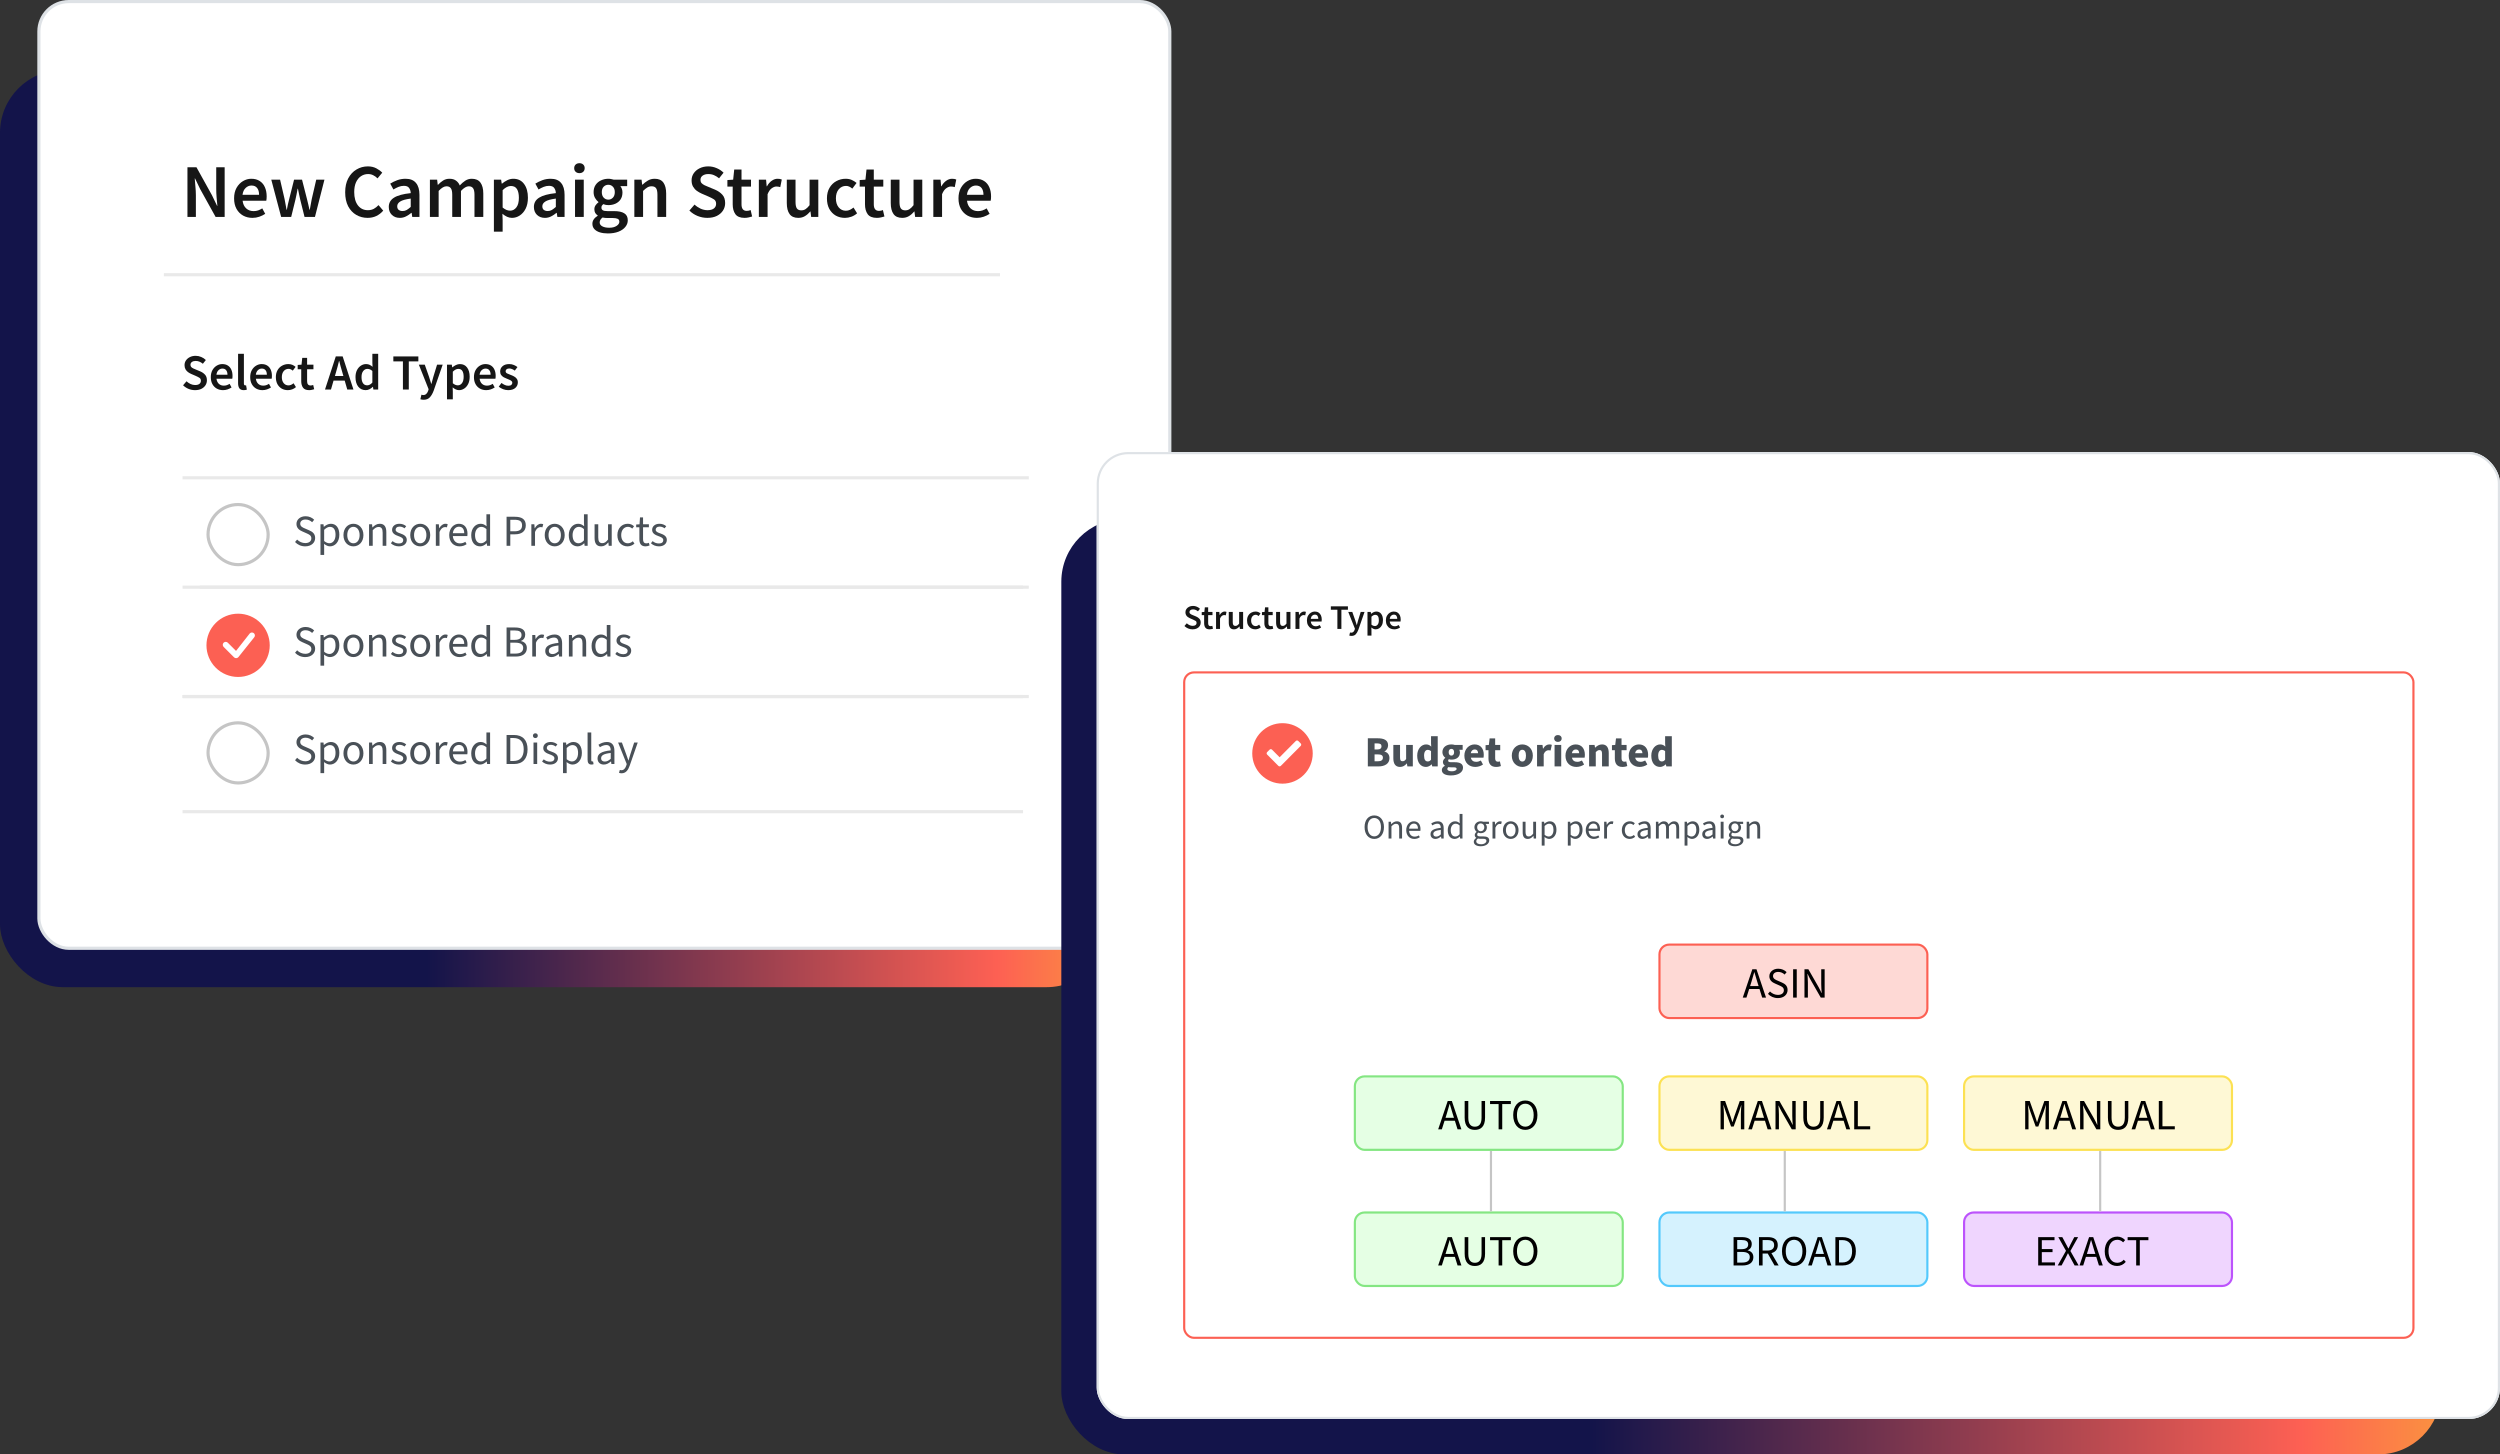
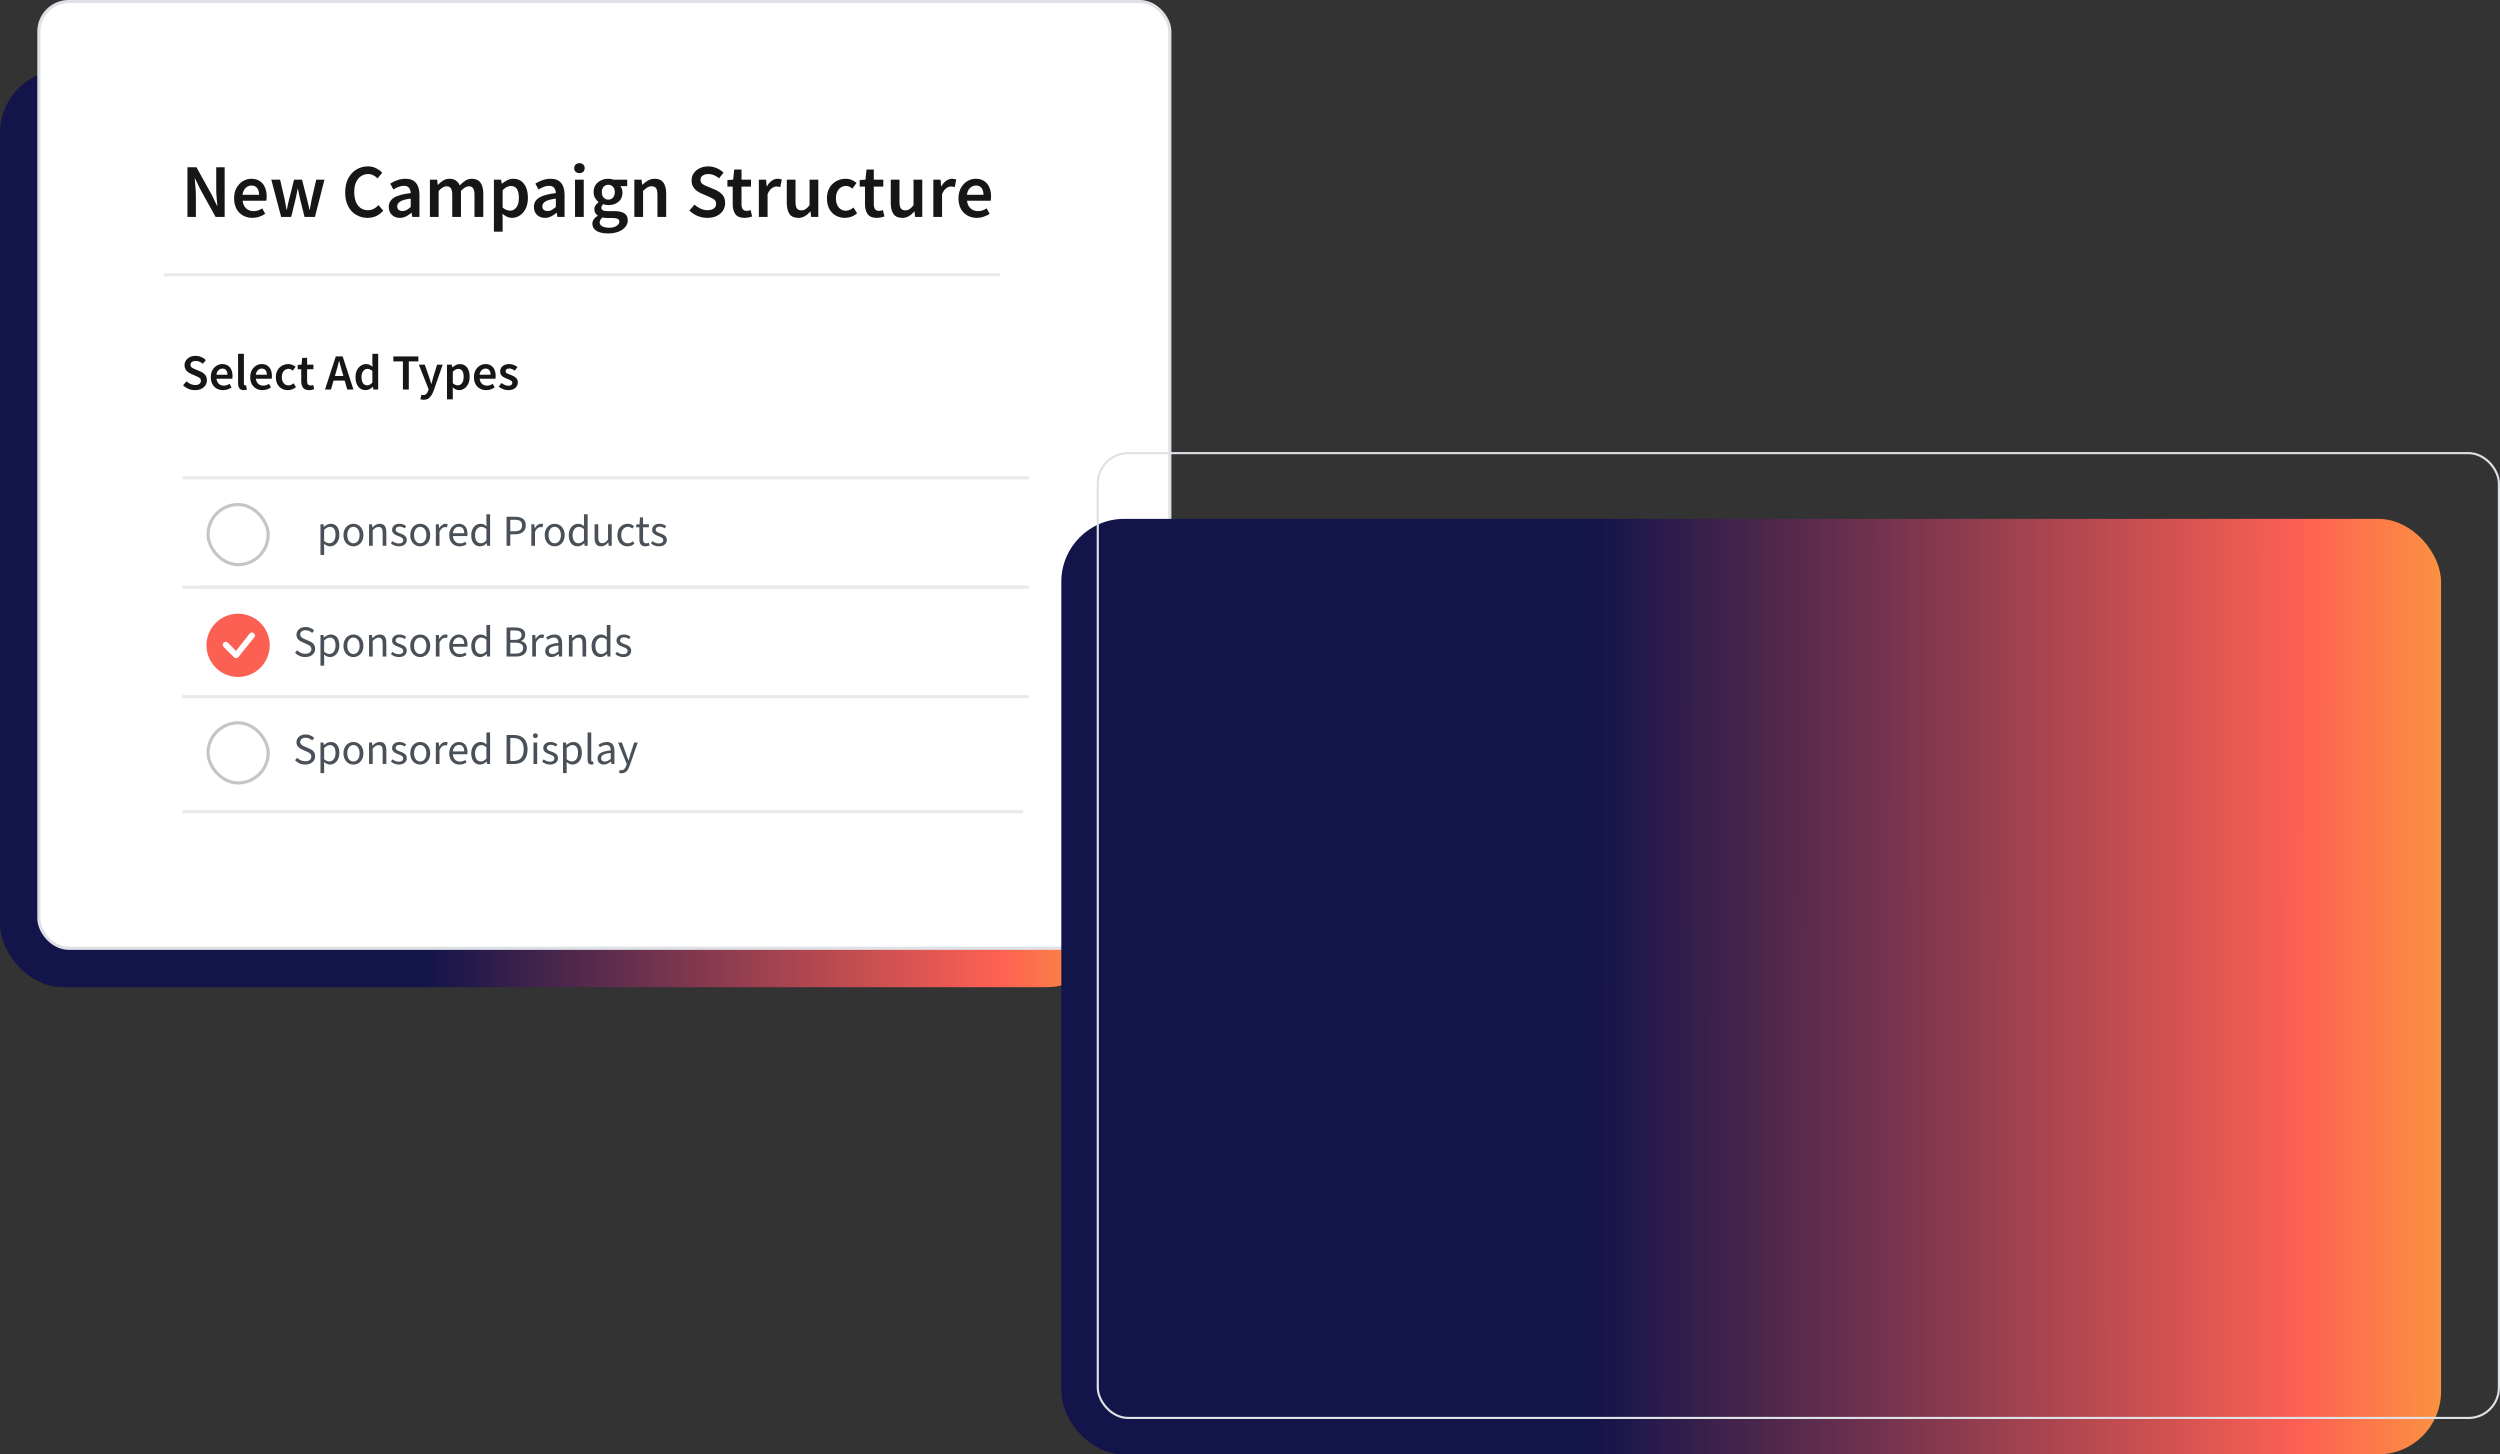
<svg xmlns="http://www.w3.org/2000/svg" width="636" height="370" viewBox="0 0 636 370" fill="none">
  <rect x="0" y="0" width="636" height="370" fill="#333333" stroke="none" />
  <rect y="17.779" width="282.251" height="233.357" rx="16" fill="url(#paint0_linear_462_8611)" />
  <rect x="9.896" y="0.402" width="287.702" height="240.838" rx="7.598" fill="white" />
  <rect x="9.896" y="0.402" width="287.702" height="240.838" rx="7.598" stroke="#DEE2E6" stroke-width="0.805" />
  <path d="M248.514 55.427C247.638 55.427 246.846 55.234 246.138 54.847C245.429 54.448 244.869 53.882 244.457 53.148C244.045 52.401 243.839 51.505 243.839 50.462C243.839 49.432 244.045 48.544 244.457 47.797C244.882 47.05 245.429 46.477 246.099 46.077C246.769 45.678 247.471 45.478 248.205 45.478C249.067 45.478 249.789 45.672 250.368 46.058C250.948 46.431 251.385 46.959 251.682 47.642C251.978 48.312 252.126 49.091 252.126 49.979C252.126 50.443 252.094 50.804 252.029 51.061H246.002C246.105 51.898 246.408 52.549 246.91 53.012C247.413 53.476 248.044 53.708 248.803 53.708C249.215 53.708 249.595 53.65 249.943 53.534C250.304 53.405 250.658 53.231 251.006 53.012L251.759 54.403C251.308 54.699 250.806 54.944 250.252 55.137C249.698 55.33 249.119 55.427 248.514 55.427ZM245.983 49.554H250.194C250.194 48.82 250.033 48.247 249.711 47.835C249.389 47.41 248.906 47.198 248.263 47.198C247.709 47.198 247.213 47.404 246.775 47.816C246.35 48.215 246.086 48.795 245.983 49.554Z" fill="#161616" />
  <path d="M237.439 55.195V45.71H239.275L239.429 47.391H239.506C239.841 46.773 240.247 46.303 240.723 45.981C241.2 45.646 241.689 45.478 242.191 45.478C242.642 45.478 243.003 45.543 243.273 45.672L242.887 47.603C242.72 47.552 242.565 47.513 242.423 47.487C242.282 47.462 242.108 47.449 241.902 47.449C241.528 47.449 241.135 47.597 240.723 47.893C240.311 48.176 239.957 48.679 239.661 49.4V55.195H237.439Z" fill="#161616" />
  <path d="M229.526 55.426C228.509 55.426 227.768 55.097 227.305 54.44C226.841 53.784 226.609 52.856 226.609 51.659V45.709H228.831V51.369C228.831 52.154 228.947 52.708 229.179 53.03C229.41 53.352 229.784 53.513 230.299 53.513C230.711 53.513 231.072 53.41 231.381 53.204C231.703 52.998 232.044 52.663 232.405 52.2V45.709H234.626V55.194H232.81L232.636 53.803H232.578C232.166 54.292 231.716 54.685 231.226 54.981C230.737 55.278 230.17 55.426 229.526 55.426Z" fill="#161616" />
  <path d="M223.068 55.426C221.973 55.426 221.194 55.111 220.73 54.48C220.28 53.836 220.054 53.005 220.054 51.988V47.468H218.702V45.806L220.17 45.71L220.441 43.121H222.295V45.71H224.71V47.468H222.295V51.988C222.295 53.095 222.739 53.649 223.628 53.649C223.795 53.649 223.969 53.63 224.15 53.591C224.33 53.539 224.484 53.488 224.613 53.437L225 55.078C224.742 55.169 224.446 55.246 224.111 55.31C223.789 55.388 223.441 55.426 223.068 55.426Z" fill="#161616" />
  <path d="M214.952 55.427C214.089 55.427 213.31 55.234 212.615 54.847C211.932 54.448 211.385 53.882 210.973 53.148C210.574 52.401 210.374 51.505 210.374 50.462C210.374 49.406 210.593 48.511 211.031 47.777C211.469 47.03 212.048 46.464 212.769 46.077C213.503 45.678 214.289 45.478 215.126 45.478C215.731 45.478 216.259 45.581 216.71 45.788C217.161 45.994 217.56 46.245 217.908 46.541L216.826 47.99C216.581 47.771 216.33 47.603 216.073 47.487C215.815 47.359 215.538 47.294 215.242 47.294C214.482 47.294 213.858 47.584 213.368 48.164C212.892 48.743 212.653 49.509 212.653 50.462C212.653 51.403 212.885 52.162 213.349 52.742C213.825 53.321 214.437 53.611 215.184 53.611C215.557 53.611 215.905 53.534 216.227 53.379C216.562 53.212 216.865 53.019 217.135 52.8L218.043 54.268C217.605 54.654 217.116 54.944 216.575 55.137C216.034 55.33 215.493 55.427 214.952 55.427Z" fill="#161616" />
  <path d="M203.078 55.426C202.061 55.426 201.32 55.097 200.857 54.44C200.393 53.784 200.161 52.856 200.161 51.659V45.709H202.383V51.369C202.383 52.154 202.499 52.708 202.73 53.03C202.962 53.352 203.336 53.513 203.851 53.513C204.263 53.513 204.623 53.41 204.932 53.204C205.254 52.998 205.596 52.663 205.956 52.2V45.709H208.178V55.194H206.362L206.188 53.803H206.13C205.718 54.292 205.267 54.685 204.778 54.981C204.289 55.278 203.722 55.426 203.078 55.426Z" fill="#161616" />
  <path d="M193.052 55.195V45.71H194.887L195.041 47.391H195.119C195.454 46.773 195.859 46.303 196.336 45.981C196.812 45.646 197.302 45.478 197.804 45.478C198.255 45.478 198.615 45.543 198.886 45.672L198.499 47.603C198.332 47.552 198.177 47.513 198.036 47.487C197.894 47.462 197.72 47.449 197.514 47.449C197.141 47.449 196.748 47.597 196.336 47.893C195.924 48.176 195.569 48.679 195.273 49.4V55.195H193.052Z" fill="#161616" />
  <path d="M189.414 55.426C188.319 55.426 187.54 55.111 187.076 54.48C186.625 53.836 186.4 53.005 186.4 51.988V47.468H185.048V45.806L186.516 45.71L186.786 43.121H188.641V45.71H191.056V47.468H188.641V51.988C188.641 53.095 189.085 53.649 189.974 53.649C190.141 53.649 190.315 53.63 190.495 53.591C190.676 53.539 190.83 53.488 190.959 53.437L191.345 55.078C191.088 55.169 190.792 55.246 190.457 55.31C190.135 55.388 189.787 55.426 189.414 55.426Z" fill="#161616" />
  <path d="M179.938 55.425C179.088 55.425 178.264 55.264 177.465 54.942C176.68 54.62 175.984 54.163 175.379 53.571L176.692 52.045C177.143 52.47 177.658 52.817 178.238 53.088C178.817 53.345 179.397 53.474 179.976 53.474C180.698 53.474 181.245 53.326 181.618 53.03C181.992 52.734 182.179 52.341 182.179 51.852C182.179 51.324 181.992 50.944 181.618 50.712C181.258 50.48 180.794 50.242 180.228 49.997L178.489 49.244C178.077 49.063 177.671 48.832 177.272 48.548C176.886 48.265 176.564 47.904 176.306 47.467C176.061 47.029 175.939 46.501 175.939 45.883C175.939 45.213 176.119 44.614 176.48 44.086C176.853 43.545 177.356 43.12 177.987 42.811C178.631 42.489 179.365 42.328 180.189 42.328C180.923 42.328 181.631 42.476 182.314 42.772C182.996 43.056 183.582 43.442 184.072 43.931L182.932 45.361C182.533 45.026 182.108 44.762 181.657 44.569C181.219 44.376 180.73 44.279 180.189 44.279C179.597 44.279 179.114 44.414 178.74 44.685C178.38 44.942 178.199 45.303 178.199 45.767C178.199 46.089 178.289 46.359 178.47 46.578C178.663 46.784 178.914 46.964 179.223 47.119C179.532 47.261 179.861 47.402 180.208 47.544L181.927 48.258C182.674 48.581 183.286 49.005 183.763 49.533C184.239 50.049 184.477 50.763 184.477 51.678C184.477 52.36 184.297 52.985 183.936 53.551C183.576 54.118 183.054 54.575 182.372 54.923C181.702 55.258 180.891 55.425 179.938 55.425Z" fill="#161616" />
  <path d="M161.378 55.195V45.71H163.213L163.368 46.985H163.445C163.87 46.573 164.333 46.219 164.836 45.923C165.338 45.627 165.911 45.478 166.555 45.478C167.572 45.478 168.313 45.807 168.776 46.464C169.24 47.12 169.472 48.048 169.472 49.245V55.195H167.25V49.535C167.25 48.75 167.134 48.196 166.903 47.874C166.671 47.552 166.291 47.391 165.763 47.391C165.351 47.391 164.984 47.494 164.662 47.7C164.353 47.893 163.999 48.183 163.599 48.569V55.195H161.378Z" fill="#161616" />
  <path d="M154.646 59.387C153.899 59.387 153.223 59.297 152.617 59.117C152.025 58.936 151.555 58.659 151.207 58.286C150.872 57.925 150.705 57.468 150.705 56.914C150.705 56.129 151.156 55.453 152.057 54.886V54.809C151.813 54.654 151.607 54.448 151.439 54.191C151.285 53.933 151.207 53.611 151.207 53.225C151.207 52.851 151.31 52.516 151.516 52.22C151.735 51.911 151.98 51.66 152.25 51.467V51.39C151.929 51.145 151.639 50.804 151.381 50.366C151.136 49.928 151.014 49.432 151.014 48.878C151.014 48.144 151.188 47.526 151.536 47.024C151.883 46.522 152.341 46.142 152.907 45.884C153.487 45.614 154.105 45.478 154.762 45.478C155.019 45.478 155.264 45.504 155.496 45.556C155.74 45.594 155.959 45.646 156.153 45.71H159.552V47.352H157.814C157.968 47.533 158.097 47.764 158.2 48.048C158.303 48.318 158.355 48.621 158.355 48.956C158.355 49.651 158.194 50.243 157.872 50.733C157.55 51.209 157.118 51.57 156.578 51.815C156.037 52.059 155.431 52.182 154.762 52.182C154.556 52.182 154.343 52.162 154.124 52.124C153.905 52.085 153.686 52.021 153.467 51.931C153.326 52.059 153.21 52.188 153.12 52.317C153.042 52.446 153.004 52.62 153.004 52.838C153.004 53.109 153.113 53.321 153.332 53.476C153.564 53.63 153.97 53.708 154.549 53.708H156.23C157.376 53.708 158.239 53.894 158.818 54.268C159.411 54.628 159.707 55.221 159.707 56.045C159.707 56.663 159.501 57.223 159.089 57.726C158.677 58.241 158.091 58.646 157.331 58.943C156.571 59.239 155.676 59.387 154.646 59.387ZM154.762 50.791C155.212 50.791 155.599 50.623 155.921 50.288C156.243 49.954 156.404 49.484 156.404 48.878C156.404 48.286 156.243 47.829 155.921 47.507C155.612 47.172 155.225 47.005 154.762 47.005C154.298 47.005 153.905 47.166 153.583 47.487C153.261 47.809 153.1 48.273 153.1 48.878C153.1 49.484 153.261 49.954 153.583 50.288C153.905 50.623 154.298 50.791 154.762 50.791ZM154.994 57.938C155.753 57.938 156.371 57.784 156.848 57.474C157.324 57.165 157.563 56.811 157.563 56.412C157.563 56.039 157.415 55.788 157.118 55.659C156.835 55.53 156.423 55.465 155.882 55.465H154.588C154.073 55.465 153.641 55.42 153.294 55.33C152.804 55.704 152.56 56.122 152.56 56.586C152.56 57.011 152.778 57.339 153.216 57.571C153.654 57.816 154.247 57.938 154.994 57.938Z" fill="#161616" />
  <path d="M146.287 55.194V45.709H148.508V55.194H146.287ZM147.407 44.048C147.008 44.048 146.686 43.932 146.441 43.7C146.197 43.469 146.074 43.16 146.074 42.773C146.074 42.4 146.197 42.097 146.441 41.865C146.686 41.633 147.008 41.518 147.407 41.518C147.806 41.518 148.128 41.633 148.373 41.865C148.618 42.097 148.74 42.4 148.74 42.773C148.74 43.16 148.618 43.469 148.373 43.7C148.128 43.932 147.806 44.048 147.407 44.048Z" fill="#161616" />
  <path d="M138.625 55.427C137.801 55.427 137.125 55.169 136.597 54.654C136.082 54.139 135.824 53.469 135.824 52.645C135.824 51.628 136.269 50.842 137.157 50.288C138.046 49.722 139.462 49.336 141.407 49.13C141.394 48.627 141.259 48.196 141.001 47.835C140.757 47.462 140.312 47.275 139.668 47.275C139.205 47.275 138.748 47.365 138.297 47.545C137.859 47.726 137.428 47.945 137.003 48.202L136.191 46.715C136.719 46.38 137.312 46.09 137.968 45.846C138.638 45.601 139.346 45.478 140.093 45.478C141.278 45.478 142.16 45.833 142.74 46.541C143.332 47.236 143.628 48.247 143.628 49.574V55.195H141.793L141.639 54.152H141.561C141.136 54.513 140.679 54.815 140.19 55.06C139.713 55.304 139.192 55.427 138.625 55.427ZM139.34 53.688C139.726 53.688 140.074 53.598 140.383 53.418C140.705 53.225 141.046 52.967 141.407 52.645V50.52C140.119 50.688 139.224 50.939 138.722 51.274C138.22 51.596 137.968 51.995 137.968 52.471C137.968 52.896 138.097 53.205 138.355 53.399C138.612 53.592 138.941 53.688 139.34 53.688Z" fill="#161616" />
  <path d="M125.648 58.943V45.71H127.484L127.638 46.715H127.715C128.115 46.38 128.559 46.09 129.048 45.846C129.551 45.601 130.059 45.478 130.574 45.478C131.759 45.478 132.673 45.916 133.317 46.792C133.974 47.668 134.303 48.84 134.303 50.308C134.303 51.39 134.109 52.317 133.723 53.09C133.337 53.849 132.834 54.429 132.216 54.828C131.611 55.227 130.954 55.427 130.246 55.427C129.834 55.427 129.422 55.337 129.01 55.156C128.598 54.963 128.198 54.706 127.812 54.384L127.87 55.968V58.943H125.648ZM129.782 53.592C130.413 53.592 130.941 53.315 131.366 52.761C131.791 52.207 132.004 51.396 132.004 50.327C132.004 49.374 131.843 48.634 131.521 48.106C131.199 47.578 130.677 47.314 129.956 47.314C129.287 47.314 128.591 47.668 127.87 48.376V52.8C128.218 53.083 128.552 53.289 128.874 53.418C129.196 53.534 129.499 53.592 129.782 53.592Z" fill="#161616" />
  <path d="M109.369 55.195V45.71H111.204L111.359 47.005H111.436C111.835 46.58 112.267 46.219 112.73 45.923C113.207 45.627 113.741 45.478 114.334 45.478C115.029 45.478 115.583 45.633 115.995 45.942C116.42 46.238 116.742 46.65 116.961 47.178C117.412 46.689 117.882 46.283 118.371 45.961C118.873 45.639 119.421 45.478 120.013 45.478C121.017 45.478 121.758 45.807 122.234 46.464C122.711 47.12 122.949 48.048 122.949 49.245V55.195H120.708V49.535C120.708 48.75 120.586 48.196 120.341 47.874C120.11 47.552 119.749 47.391 119.26 47.391C118.667 47.391 118.004 47.784 117.27 48.569V55.195H115.048V49.535C115.048 48.75 114.926 48.196 114.681 47.874C114.45 47.552 114.083 47.391 113.58 47.391C112.988 47.391 112.325 47.784 111.591 48.569V55.195H109.369Z" fill="#161616" />
  <path d="M101.707 55.427C100.883 55.427 100.207 55.169 99.679 54.654C99.164 54.139 98.906 53.469 98.906 52.645C98.906 51.628 99.35 50.842 100.239 50.288C101.128 49.722 102.544 49.336 104.489 49.13C104.476 48.627 104.341 48.196 104.083 47.835C103.839 47.462 103.394 47.275 102.75 47.275C102.287 47.275 101.83 47.365 101.379 47.545C100.941 47.726 100.51 47.945 100.085 48.202L99.273 46.715C99.801 46.38 100.394 46.09 101.05 45.846C101.72 45.601 102.428 45.478 103.175 45.478C104.36 45.478 105.242 45.833 105.822 46.541C106.414 47.236 106.71 48.247 106.71 49.574V55.195H104.875L104.721 54.152H104.643C104.218 54.513 103.761 54.815 103.272 55.06C102.795 55.304 102.274 55.427 101.707 55.427ZM102.422 53.688C102.808 53.688 103.156 53.598 103.465 53.418C103.787 53.225 104.128 52.967 104.489 52.645V50.52C103.201 50.688 102.306 50.939 101.804 51.274C101.302 51.596 101.05 51.995 101.05 52.471C101.05 52.896 101.179 53.205 101.437 53.399C101.694 53.592 102.023 53.688 102.422 53.688Z" fill="#161616" />
  <path d="M93.513 55.425C92.457 55.425 91.498 55.174 90.635 54.672C89.772 54.17 89.083 53.435 88.568 52.47C88.066 51.491 87.814 50.306 87.814 48.915C87.814 47.537 88.072 46.359 88.587 45.38C89.115 44.389 89.817 43.635 90.693 43.12C91.568 42.592 92.534 42.328 93.59 42.328C94.389 42.328 95.097 42.489 95.715 42.811C96.333 43.133 96.842 43.507 97.241 43.931L96.044 45.38C95.722 45.045 95.361 44.781 94.962 44.588C94.576 44.382 94.138 44.279 93.648 44.279C92.966 44.279 92.354 44.466 91.813 44.839C91.285 45.2 90.867 45.721 90.558 46.404C90.261 47.087 90.113 47.904 90.113 48.857C90.113 50.3 90.429 51.433 91.06 52.257C91.691 53.069 92.534 53.474 93.59 53.474C94.157 53.474 94.659 53.358 95.097 53.127C95.535 52.882 95.934 52.566 96.295 52.18L97.492 53.59C96.977 54.182 96.385 54.64 95.715 54.962C95.058 55.271 94.324 55.425 93.513 55.425Z" fill="#161616" />
  <path d="M71.526 55.194L69.015 45.709H71.255L72.395 50.635C72.498 51.086 72.582 51.536 72.646 51.987C72.724 52.438 72.807 52.895 72.897 53.359H72.975C73.065 52.895 73.155 52.438 73.245 51.987C73.348 51.523 73.458 51.073 73.573 50.635L74.81 45.709H76.838L78.094 50.635C78.21 51.086 78.319 51.536 78.422 51.987C78.525 52.438 78.628 52.895 78.731 53.359H78.808C78.899 52.895 78.982 52.438 79.06 51.987C79.137 51.536 79.221 51.086 79.311 50.635L80.451 45.709H82.537L80.122 55.194H77.476L76.374 50.77C76.272 50.319 76.175 49.875 76.085 49.437C75.995 48.986 75.898 48.51 75.795 48.008H75.718C75.628 48.51 75.537 48.986 75.447 49.437C75.357 49.888 75.261 50.339 75.157 50.789L74.076 55.194H71.526Z" fill="#161616" />
  <path d="M64.227 55.427C63.351 55.427 62.559 55.234 61.85 54.847C61.142 54.448 60.582 53.882 60.17 53.148C59.758 52.401 59.552 51.505 59.552 50.462C59.552 49.432 59.758 48.544 60.17 47.797C60.595 47.05 61.142 46.477 61.812 46.077C62.481 45.678 63.183 45.478 63.917 45.478C64.78 45.478 65.501 45.672 66.081 46.058C66.66 46.431 67.098 46.959 67.395 47.642C67.691 48.312 67.839 49.091 67.839 49.979C67.839 50.443 67.807 50.804 67.742 51.061H61.715C61.818 51.898 62.121 52.549 62.623 53.012C63.125 53.476 63.757 53.708 64.516 53.708C64.928 53.708 65.308 53.65 65.656 53.534C66.017 53.405 66.371 53.231 66.719 53.012L67.472 54.403C67.021 54.699 66.519 54.944 65.965 55.137C65.411 55.33 64.832 55.427 64.227 55.427ZM61.696 49.554H65.907C65.907 48.82 65.746 48.247 65.424 47.835C65.102 47.41 64.619 47.198 63.975 47.198C63.422 47.198 62.926 47.404 62.488 47.816C62.063 48.215 61.799 48.795 61.696 49.554Z" fill="#161616" />
  <path d="M47.687 55.194V42.56H49.985L53.926 49.669L55.22 52.354H55.297C55.246 51.711 55.182 51.009 55.104 50.249C55.04 49.489 55.008 48.755 55.008 48.047V42.56H57.152V55.194H54.853L50.913 48.085L49.618 45.4H49.541C49.593 46.07 49.65 46.772 49.715 47.506C49.792 48.24 49.831 48.961 49.831 49.669V55.194H47.687Z" fill="#161616" />
  <path d="M41.69 69.887L254.403 69.887" stroke="#E9E9E9" stroke-width="0.805" />
  <path d="M129.276 99.253C128.847 99.253 128.418 99.172 127.988 99.009C127.559 98.837 127.19 98.627 126.881 98.378L127.576 97.425C127.86 97.639 128.143 97.811 128.426 97.94C128.71 98.069 129.01 98.133 129.328 98.133C129.671 98.133 129.924 98.06 130.088 97.914C130.251 97.768 130.332 97.588 130.332 97.373C130.332 97.193 130.264 97.047 130.126 96.935C129.997 96.815 129.83 96.712 129.624 96.626C129.418 96.532 129.203 96.442 128.98 96.356C128.705 96.253 128.431 96.128 128.156 95.982C127.89 95.828 127.671 95.635 127.499 95.403C127.327 95.162 127.241 94.866 127.241 94.514C127.241 93.956 127.448 93.501 127.86 93.149C128.272 92.797 128.83 92.621 129.534 92.621C129.98 92.621 130.379 92.698 130.731 92.853C131.083 93.007 131.388 93.183 131.646 93.381L130.963 94.282C130.74 94.119 130.512 93.99 130.281 93.896C130.057 93.793 129.821 93.742 129.572 93.742C129.255 93.742 129.019 93.81 128.864 93.948C128.71 94.076 128.632 94.239 128.632 94.437C128.632 94.686 128.761 94.875 129.019 95.004C129.276 95.132 129.577 95.257 129.92 95.377C130.212 95.48 130.495 95.609 130.77 95.763C131.045 95.909 131.272 96.103 131.453 96.343C131.641 96.583 131.736 96.901 131.736 97.296C131.736 97.837 131.526 98.3 131.105 98.687C130.684 99.064 130.075 99.253 129.276 99.253Z" fill="#161616" />
  <path d="M123.689 99.253C123.105 99.253 122.577 99.125 122.105 98.867C121.633 98.601 121.259 98.223 120.984 97.734C120.71 97.236 120.572 96.639 120.572 95.944C120.572 95.257 120.71 94.664 120.984 94.166C121.268 93.668 121.633 93.287 122.079 93.02C122.525 92.754 122.993 92.621 123.483 92.621C124.058 92.621 124.539 92.75 124.925 93.007C125.311 93.256 125.603 93.608 125.801 94.063C125.998 94.51 126.097 95.029 126.097 95.622C126.097 95.931 126.076 96.171 126.033 96.343H122.015C122.083 96.901 122.285 97.335 122.62 97.644C122.955 97.953 123.375 98.107 123.882 98.107C124.157 98.107 124.41 98.069 124.642 97.991C124.882 97.905 125.118 97.79 125.35 97.644L125.852 98.571C125.552 98.768 125.217 98.931 124.848 99.06C124.479 99.189 124.092 99.253 123.689 99.253ZM122.002 95.338H124.809C124.809 94.849 124.702 94.467 124.487 94.192C124.273 93.909 123.951 93.767 123.521 93.767C123.152 93.767 122.822 93.905 122.53 94.179C122.246 94.445 122.07 94.832 122.002 95.338Z" fill="#161616" />
  <path d="M113.715 101.597V92.776H114.938L115.041 93.445H115.093C115.359 93.222 115.655 93.029 115.981 92.866C116.316 92.703 116.655 92.621 116.999 92.621C117.789 92.621 118.398 92.913 118.827 93.497C119.265 94.081 119.484 94.862 119.484 95.841C119.484 96.562 119.355 97.18 119.098 97.695C118.84 98.202 118.506 98.588 118.093 98.854C117.69 99.12 117.252 99.253 116.78 99.253C116.505 99.253 116.23 99.193 115.956 99.073C115.681 98.944 115.415 98.773 115.157 98.558L115.196 99.614V101.597H113.715ZM116.471 98.03C116.891 98.03 117.243 97.845 117.527 97.476C117.81 97.107 117.952 96.566 117.952 95.853C117.952 95.218 117.844 94.725 117.63 94.373C117.415 94.02 117.067 93.844 116.587 93.844C116.14 93.844 115.677 94.081 115.196 94.553V97.502C115.428 97.691 115.651 97.828 115.866 97.914C116.08 97.991 116.282 98.03 116.471 98.03Z" fill="#161616" />
  <path d="M107.764 101.7C107.593 101.7 107.442 101.687 107.314 101.661C107.185 101.636 107.06 101.606 106.94 101.571L107.21 100.412C107.271 100.429 107.339 100.446 107.417 100.464C107.502 100.489 107.584 100.502 107.661 100.502C107.996 100.502 108.262 100.399 108.46 100.193C108.666 99.996 108.82 99.738 108.923 99.421L109.039 99.021L106.554 92.775H108.06L109.155 95.879C109.25 96.154 109.34 96.446 109.426 96.755C109.52 97.055 109.614 97.356 109.709 97.656H109.76C109.838 97.364 109.915 97.068 109.992 96.768C110.078 96.459 110.16 96.162 110.237 95.879L111.19 92.775H112.619L110.327 99.382C110.061 100.094 109.739 100.657 109.361 101.069C108.983 101.49 108.451 101.7 107.764 101.7Z" fill="#161616" />
  <path d="M102.502 99.098V91.938H100.068V90.676H106.43V91.938H103.996V99.098H102.502Z" fill="#161616" />
  <path d="M93.042 99.252C92.252 99.252 91.621 98.96 91.149 98.377C90.677 97.793 90.44 96.981 90.44 95.943C90.44 95.256 90.565 94.663 90.814 94.165C91.072 93.668 91.406 93.285 91.818 93.019C92.231 92.753 92.664 92.62 93.119 92.62C93.48 92.62 93.784 92.684 94.033 92.813C94.291 92.933 94.54 93.101 94.78 93.316L94.729 92.298V90.006H96.21V99.098H94.986L94.883 98.415H94.832C94.6 98.647 94.33 98.845 94.021 99.008C93.712 99.171 93.385 99.252 93.042 99.252ZM93.402 98.029C93.875 98.029 94.317 97.793 94.729 97.321V94.372C94.514 94.174 94.3 94.037 94.085 93.96C93.87 93.882 93.656 93.844 93.441 93.844C93.037 93.844 92.69 94.028 92.398 94.397C92.115 94.758 91.973 95.269 91.973 95.93C91.973 96.608 92.097 97.127 92.346 97.488C92.595 97.849 92.947 98.029 93.402 98.029Z" fill="#161616" />
  <path d="M85.5 94.617L85.204 95.647H87.355L87.058 94.617C86.921 94.17 86.788 93.711 86.659 93.239C86.539 92.766 86.419 92.298 86.299 91.835H86.247C86.135 92.307 86.015 92.779 85.886 93.251C85.766 93.715 85.637 94.17 85.5 94.617ZM82.68 99.098L85.423 90.676H87.174L89.917 99.098H88.346L87.689 96.819H84.856L84.199 99.098H82.68Z" fill="#161616" />
  <path d="M78.642 99.252C77.912 99.252 77.393 99.042 77.084 98.621C76.783 98.192 76.633 97.638 76.633 96.96V93.946H75.731V92.839L76.71 92.775L76.891 91.049H78.127V92.775H79.737V93.946H78.127V96.96C78.127 97.698 78.423 98.067 79.015 98.067C79.127 98.067 79.243 98.055 79.363 98.029C79.483 97.994 79.586 97.96 79.672 97.926L79.93 99.02C79.758 99.081 79.561 99.132 79.337 99.175C79.123 99.227 78.891 99.252 78.642 99.252Z" fill="#161616" />
  <path d="M73.231 99.253C72.656 99.253 72.136 99.125 71.673 98.867C71.218 98.601 70.853 98.223 70.578 97.734C70.312 97.236 70.179 96.639 70.179 95.944C70.179 95.24 70.325 94.643 70.617 94.154C70.909 93.656 71.295 93.278 71.776 93.02C72.265 92.754 72.789 92.621 73.347 92.621C73.75 92.621 74.102 92.69 74.403 92.827C74.703 92.965 74.969 93.132 75.201 93.329L74.48 94.295C74.317 94.149 74.15 94.038 73.978 93.96C73.806 93.875 73.621 93.832 73.424 93.832C72.918 93.832 72.501 94.025 72.175 94.411C71.857 94.797 71.698 95.308 71.698 95.944C71.698 96.57 71.853 97.077 72.162 97.463C72.48 97.85 72.887 98.043 73.385 98.043C73.634 98.043 73.866 97.991 74.081 97.888C74.304 97.777 74.506 97.648 74.686 97.502L75.291 98.481C74.999 98.738 74.673 98.931 74.313 99.06C73.952 99.189 73.591 99.253 73.231 99.253Z" fill="#161616" />
  <path d="M66.768 99.253C66.184 99.253 65.656 99.125 65.184 98.867C64.712 98.601 64.338 98.223 64.064 97.734C63.789 97.236 63.651 96.639 63.651 95.944C63.651 95.257 63.789 94.664 64.064 94.166C64.347 93.668 64.712 93.287 65.158 93.02C65.605 92.754 66.073 92.621 66.562 92.621C67.137 92.621 67.618 92.75 68.004 93.007C68.391 93.256 68.682 93.608 68.88 94.063C69.077 94.51 69.176 95.029 69.176 95.622C69.176 95.931 69.155 96.171 69.112 96.343H65.094C65.162 96.901 65.364 97.335 65.699 97.644C66.034 97.953 66.454 98.107 66.961 98.107C67.236 98.107 67.489 98.069 67.721 97.991C67.961 97.905 68.197 97.79 68.429 97.644L68.931 98.571C68.631 98.768 68.296 98.931 67.927 99.06C67.558 99.189 67.171 99.253 66.768 99.253ZM65.081 95.338H67.888C67.888 94.849 67.781 94.467 67.566 94.192C67.352 93.909 67.03 93.767 66.6 93.767C66.231 93.767 65.901 93.905 65.609 94.179C65.326 94.445 65.15 94.832 65.081 95.338Z" fill="#161616" />
  <path d="M62.01 99.252C61.486 99.252 61.113 99.094 60.889 98.776C60.675 98.458 60.567 98.025 60.567 97.475V90.006H62.048V97.552C62.048 97.733 62.083 97.862 62.151 97.939C62.22 98.007 62.293 98.042 62.37 98.042C62.405 98.042 62.435 98.042 62.461 98.042C62.495 98.033 62.542 98.025 62.602 98.016L62.795 99.124C62.709 99.158 62.598 99.188 62.461 99.214C62.332 99.24 62.181 99.252 62.01 99.252Z" fill="#161616" />
  <path d="M56.745 99.253C56.162 99.253 55.634 99.125 55.161 98.867C54.689 98.601 54.316 98.223 54.041 97.734C53.766 97.236 53.629 96.639 53.629 95.944C53.629 95.257 53.766 94.664 54.041 94.166C54.324 93.668 54.689 93.287 55.136 93.02C55.582 92.754 56.05 92.621 56.539 92.621C57.115 92.621 57.595 92.75 57.982 93.007C58.368 93.256 58.66 93.608 58.857 94.063C59.055 94.51 59.154 95.029 59.154 95.622C59.154 95.931 59.132 96.171 59.089 96.343H55.071C55.14 96.901 55.342 97.335 55.676 97.644C56.011 97.953 56.432 98.107 56.939 98.107C57.213 98.107 57.467 98.069 57.698 97.991C57.939 97.905 58.175 97.79 58.407 97.644L58.909 98.571C58.608 98.768 58.274 98.931 57.904 99.06C57.535 99.189 57.149 99.253 56.745 99.253ZM55.058 95.338H57.866C57.866 94.849 57.758 94.467 57.544 94.192C57.329 93.909 57.007 93.767 56.578 93.767C56.209 93.767 55.878 93.905 55.586 94.179C55.303 94.445 55.127 94.832 55.058 95.338Z" fill="#161616" />
  <path d="M49.611 99.253C49.045 99.253 48.495 99.146 47.963 98.931C47.439 98.716 46.976 98.412 46.572 98.017L47.448 96.999C47.748 97.282 48.092 97.514 48.478 97.695C48.865 97.866 49.251 97.952 49.637 97.952C50.118 97.952 50.483 97.853 50.732 97.656C50.981 97.459 51.105 97.197 51.105 96.87C51.105 96.518 50.981 96.265 50.732 96.111C50.492 95.956 50.182 95.797 49.805 95.634L48.646 95.132C48.371 95.012 48.1 94.857 47.834 94.668C47.577 94.479 47.362 94.239 47.19 93.947C47.027 93.655 46.946 93.303 46.946 92.891C46.946 92.445 47.066 92.045 47.306 91.693C47.555 91.333 47.89 91.049 48.311 90.843C48.74 90.629 49.23 90.522 49.779 90.522C50.268 90.522 50.74 90.62 51.196 90.818C51.651 91.007 52.041 91.264 52.367 91.59L51.608 92.543C51.342 92.32 51.058 92.144 50.758 92.015C50.466 91.887 50.139 91.822 49.779 91.822C49.384 91.822 49.062 91.912 48.813 92.093C48.573 92.264 48.453 92.505 48.453 92.814C48.453 93.028 48.513 93.209 48.633 93.355C48.762 93.492 48.929 93.612 49.135 93.715C49.341 93.81 49.56 93.904 49.792 93.999L50.938 94.475C51.436 94.69 51.844 94.973 52.161 95.325C52.479 95.668 52.638 96.145 52.638 96.754C52.638 97.21 52.518 97.626 52.277 98.004C52.037 98.381 51.689 98.686 51.234 98.918C50.788 99.141 50.247 99.253 49.611 99.253Z" fill="#161616" />
  <path d="M46.443 121.553H261.725" stroke="#E9E9E9" stroke-width="0.805" />
  <path d="M50.837 149.377H261.725" stroke="#E9E9E9" stroke-width="0.805" />
  <rect x="52.925" y="128.354" width="15.293" height="15.293" rx="7.646" fill="white" stroke="#C5C5C5" stroke-width="0.805" />
  <path d="M167.637 138.993C166.837 138.993 166.105 138.7 165.598 138.204L166.026 137.663C166.499 138.058 166.995 138.261 167.671 138.261C168.392 138.261 168.742 137.889 168.742 137.415C168.742 136.852 168.133 136.615 167.513 136.39C166.691 136.097 165.902 135.703 165.902 134.801C165.902 133.922 166.601 133.246 167.795 133.246C168.482 133.246 169.068 133.505 169.497 133.866L169.068 134.407C168.685 134.125 168.291 133.967 167.806 133.967C167.108 133.967 166.803 134.35 166.803 134.756C166.803 135.252 167.277 135.455 167.964 135.691C168.82 135.996 169.643 136.367 169.643 137.359C169.643 138.249 168.933 138.993 167.637 138.993Z" fill="#495057" />
  <path d="M164.222 138.993C163.05 138.993 162.656 138.249 162.656 137.156V134.136H161.845V133.437L162.701 133.381L162.814 131.623H163.591V133.381H165.079V134.136H163.591V137.178C163.591 137.843 163.817 138.226 164.436 138.226C164.639 138.226 164.842 138.193 165.067 138.091L165.259 138.756C164.966 138.891 164.594 138.993 164.222 138.993Z" fill="#495057" />
  <path d="M159.633 138.993C158.179 138.993 157.063 137.945 157.063 136.131C157.063 134.294 158.292 133.246 159.7 133.246C160.421 133.246 160.917 133.528 161.3 133.888L160.838 134.474C160.534 134.193 160.185 134.024 159.745 134.024C158.754 134.024 158.033 134.869 158.033 136.131C158.033 137.382 158.709 138.215 159.712 138.215C160.219 138.215 160.669 137.99 160.996 137.697L161.402 138.294C160.906 138.745 160.286 138.993 159.633 138.993Z" fill="#495057" />
  <path d="M152.94 138.993C151.779 138.993 151.261 138.249 151.261 136.852V133.381H152.196V136.728C152.196 137.742 152.512 138.181 153.233 138.181C153.785 138.181 154.179 137.899 154.686 137.257V133.381H155.622V138.857H154.855L154.776 138.001H154.743C154.236 138.598 153.695 138.993 152.94 138.993Z" fill="#495057" />
  <path d="M146.96 138.992C145.586 138.992 144.695 137.956 144.695 136.13C144.695 134.35 145.822 133.245 147.073 133.245C147.704 133.245 148.121 133.482 148.605 133.876L148.56 132.941V130.834H149.496V138.857H148.729L148.651 138.215H148.617C148.189 138.632 147.603 138.992 146.96 138.992ZM147.163 138.204C147.67 138.204 148.11 137.956 148.56 137.46V134.598C148.098 134.181 147.681 134.034 147.231 134.034C146.363 134.034 145.664 134.868 145.664 136.119C145.664 137.426 146.205 138.204 147.163 138.204Z" fill="#495057" />
  <path d="M141.112 138.993C139.771 138.993 138.576 137.945 138.576 136.131C138.576 134.294 139.771 133.246 141.112 133.246C142.452 133.246 143.658 134.294 143.658 136.131C143.658 137.945 142.452 138.993 141.112 138.993ZM141.112 138.215C142.058 138.215 142.689 137.382 142.689 136.131C142.689 134.869 142.058 134.024 141.112 134.024C140.176 134.024 139.545 134.869 139.545 136.131C139.545 137.382 140.176 138.215 141.112 138.215Z" fill="#495057" />
  <path d="M135.175 138.858V133.381H135.941L136.02 134.373H136.054C136.437 133.686 137 133.246 137.609 133.246C137.857 133.246 138.026 133.28 138.195 133.359L137.992 134.159C137.834 134.114 137.71 134.091 137.496 134.091C137.034 134.091 136.482 134.418 136.11 135.342V138.858H135.175Z" fill="#495057" />
  <path d="M128.871 138.857V131.465H130.978C132.635 131.465 133.762 132.017 133.762 133.64C133.762 135.206 132.646 135.927 131.023 135.927H129.818V138.857H128.871ZM129.818 135.161H130.911C132.195 135.161 132.815 134.688 132.815 133.64C132.815 132.58 132.161 132.231 130.866 132.231H129.818V135.161Z" fill="#495057" />
  <path d="M122.145 138.992C120.77 138.992 119.88 137.956 119.88 136.13C119.88 134.35 121.007 133.245 122.258 133.245C122.889 133.245 123.305 133.482 123.79 133.876L123.745 132.941V130.834H124.68V138.857H123.914L123.835 138.215H123.801C123.373 138.632 122.787 138.992 122.145 138.992ZM122.348 138.204C122.855 138.204 123.294 137.956 123.745 137.46V134.598C123.283 134.181 122.866 134.034 122.415 134.034C121.548 134.034 120.849 134.868 120.849 136.119C120.849 137.426 121.39 138.204 122.348 138.204Z" fill="#495057" />
  <path d="M116.894 138.993C115.429 138.993 114.279 137.934 114.279 136.12C114.279 134.339 115.485 133.246 116.736 133.246C118.133 133.246 118.933 134.238 118.933 135.815C118.933 136.018 118.922 136.187 118.888 136.367H115.203C115.282 137.494 115.97 138.238 117.006 138.238C117.536 138.238 117.998 138.091 118.381 137.832L118.708 138.43C118.234 138.768 117.649 138.993 116.894 138.993ZM115.203 135.646H118.099C118.099 134.564 117.592 133.99 116.758 133.99C115.992 133.99 115.316 134.598 115.203 135.646Z" fill="#495057" />
  <path d="M110.877 138.858V133.381H111.643L111.722 134.373H111.756C112.139 133.686 112.702 133.246 113.311 133.246C113.559 133.246 113.728 133.28 113.897 133.359L113.694 134.159C113.536 134.114 113.412 134.091 113.198 134.091C112.736 134.091 112.184 134.418 111.812 135.342V138.858H110.877Z" fill="#495057" />
  <path d="M106.9 138.993C105.559 138.993 104.364 137.945 104.364 136.131C104.364 134.294 105.559 133.246 106.9 133.246C108.241 133.246 109.446 134.294 109.446 136.131C109.446 137.945 108.241 138.993 106.9 138.993ZM106.9 138.215C107.846 138.215 108.477 137.382 108.477 136.131C108.477 134.869 107.846 134.024 106.9 134.024C105.964 134.024 105.333 134.869 105.333 136.131C105.333 137.382 105.964 138.215 106.9 138.215Z" fill="#495057" />
  <path d="M101.48 138.993C100.68 138.993 99.948 138.7 99.44 138.204L99.869 137.663C100.342 138.058 100.838 138.261 101.514 138.261C102.235 138.261 102.584 137.889 102.584 137.415C102.584 136.852 101.976 136.615 101.356 136.39C100.533 136.097 99.745 135.703 99.745 134.801C99.745 133.922 100.443 133.246 101.638 133.246C102.325 133.246 102.911 133.505 103.339 133.866L102.911 134.407C102.528 134.125 102.134 133.967 101.649 133.967C100.95 133.967 100.646 134.35 100.646 134.756C100.646 135.252 101.119 135.455 101.807 135.691C102.663 135.996 103.486 136.367 103.486 137.359C103.486 138.249 102.776 138.993 101.48 138.993Z" fill="#495057" />
  <path d="M93.887 138.858V133.381H94.653L94.732 134.17H94.766C95.284 133.652 95.847 133.246 96.602 133.246C97.763 133.246 98.281 133.99 98.281 135.387V138.858H97.346V135.511C97.346 134.486 97.031 134.057 96.309 134.057C95.757 134.057 95.363 134.339 94.822 134.891V138.858H93.887Z" fill="#495057" />
  <path d="M89.908 138.993C88.567 138.993 87.373 137.945 87.373 136.131C87.373 134.294 88.567 133.246 89.908 133.246C91.249 133.246 92.455 134.294 92.455 136.131C92.455 137.945 91.249 138.993 89.908 138.993ZM89.908 138.215C90.855 138.215 91.486 137.382 91.486 136.131C91.486 134.869 90.855 134.024 89.908 134.024C88.973 134.024 88.342 134.869 88.342 136.131C88.342 137.382 88.973 138.215 89.908 138.215Z" fill="#495057" />
  <path d="M81.528 141.168V133.381H82.295L82.373 134.012H82.407C82.903 133.595 83.523 133.246 84.154 133.246C85.562 133.246 86.329 134.339 86.329 136.041C86.329 137.9 85.202 138.993 83.951 138.993C83.455 138.993 82.937 138.756 82.441 138.362L82.464 139.32V141.168H81.528ZM83.793 138.204C84.695 138.204 85.36 137.393 85.36 136.041C85.36 134.835 84.943 134.035 83.917 134.035C83.455 134.035 82.993 134.283 82.464 134.779V137.641C82.959 138.058 83.433 138.204 83.793 138.204Z" fill="#495057" />
-   <path d="M77.65 138.993C76.591 138.993 75.701 138.576 75.059 137.888L75.588 137.269C76.129 137.821 76.884 138.159 77.662 138.159C78.631 138.159 79.205 137.674 79.205 136.964C79.205 136.209 78.665 135.973 77.977 135.668L76.907 135.195C76.219 134.902 75.419 134.384 75.419 133.291C75.419 132.164 76.4 131.33 77.74 131.33C78.642 131.33 79.408 131.702 79.927 132.22L79.408 132.851C78.957 132.423 78.383 132.164 77.74 132.164C76.918 132.164 76.377 132.581 76.377 133.234C76.377 133.944 77.019 134.215 77.594 134.451L78.653 134.913C79.51 135.274 80.174 135.792 80.174 136.885C80.174 138.057 79.205 138.993 77.65 138.993Z" fill="#495057" />
  <path d="M46.443 149.377H260.261" stroke="#E9E9E9" stroke-width="0.805" />
  <path d="M46.443 177.203H261.725" stroke="#E9E9E9" stroke-width="0.805" />
  <g clip-path="url(#clip0_462_8611)">
    <path fill-rule="evenodd" clip-rule="evenodd" d="M68.62 164.17C68.62 166.305 67.772 168.352 66.263 169.861C64.753 171.371 62.706 172.219 60.571 172.219C58.437 172.219 56.389 171.371 54.88 169.861C53.37 168.352 52.523 166.305 52.523 164.17C52.523 162.035 53.37 159.988 54.88 158.479C56.389 156.969 58.437 156.121 60.571 156.121C62.706 156.121 64.753 156.969 66.263 158.479C67.772 159.988 68.62 162.035 68.62 164.17V164.17ZM64.626 161.121C64.554 161.05 64.469 160.993 64.374 160.956C64.28 160.918 64.179 160.899 64.078 160.902C63.977 160.904 63.877 160.926 63.784 160.968C63.691 161.009 63.608 161.069 63.539 161.144L60.045 165.596L57.939 163.489C57.796 163.356 57.607 163.283 57.412 163.286C57.216 163.29 57.03 163.369 56.891 163.507C56.753 163.646 56.674 163.832 56.67 164.028C56.667 164.223 56.74 164.412 56.873 164.555L59.535 167.218C59.607 167.29 59.692 167.346 59.786 167.384C59.88 167.422 59.981 167.441 60.082 167.439C60.183 167.437 60.283 167.415 60.376 167.373C60.468 167.332 60.552 167.273 60.621 167.198L64.637 162.178C64.774 162.035 64.85 161.845 64.848 161.648C64.846 161.45 64.766 161.261 64.627 161.121H64.626Z" fill="#FC6053" />
  </g>
  <path d="M158.57 167.163C157.77 167.163 157.037 166.87 156.53 166.374L156.958 165.833C157.432 166.228 157.928 166.43 158.604 166.43C159.325 166.43 159.674 166.059 159.674 165.585C159.674 165.022 159.066 164.785 158.446 164.56C157.623 164.267 156.835 163.873 156.835 162.971C156.835 162.092 157.533 161.416 158.728 161.416C159.415 161.416 160.001 161.675 160.429 162.036L160.001 162.577C159.618 162.295 159.223 162.137 158.739 162.137C158.04 162.137 157.736 162.52 157.736 162.926C157.736 163.422 158.209 163.625 158.897 163.861C159.753 164.166 160.576 164.537 160.576 165.529C160.576 166.419 159.866 167.163 158.57 167.163Z" fill="#495057" />
  <path d="M152.759 167.162C151.384 167.162 150.494 166.126 150.494 164.3C150.494 162.52 151.621 161.415 152.872 161.415C153.503 161.415 153.92 161.652 154.404 162.046L154.359 161.111V159.004H155.294V167.027H154.528L154.449 166.385H154.416C153.987 166.802 153.401 167.162 152.759 167.162ZM152.962 166.373C153.469 166.373 153.908 166.126 154.359 165.63V162.768C153.897 162.351 153.48 162.204 153.03 162.204C152.162 162.204 151.463 163.038 151.463 164.289C151.463 165.596 152.004 166.373 152.962 166.373Z" fill="#495057" />
  <path d="M144.727 167.028V161.551H145.493L145.572 162.34H145.605C146.124 161.822 146.687 161.416 147.442 161.416C148.603 161.416 149.121 162.16 149.121 163.557V167.028H148.186V163.681C148.186 162.656 147.87 162.227 147.149 162.227C146.597 162.227 146.203 162.509 145.662 163.061V167.028H144.727Z" fill="#495057" />
  <path d="M140.31 167.163C139.397 167.163 138.71 166.599 138.71 165.608C138.71 164.391 139.724 163.805 142.068 163.546C142.057 162.858 141.831 162.194 140.941 162.194C140.31 162.194 139.735 162.475 139.307 162.757L138.947 162.126C139.454 161.788 140.22 161.416 141.099 161.416C142.429 161.416 143.003 162.306 143.003 163.658V167.028H142.237L142.147 166.374H142.113C141.595 166.814 140.997 167.163 140.31 167.163ZM140.569 166.397C141.099 166.397 141.538 166.16 142.068 165.698V164.211C140.22 164.425 139.623 164.842 139.623 165.552C139.623 166.16 140.04 166.397 140.569 166.397Z" fill="#495057" />
  <path d="M135.405 167.028V161.551H136.172L136.25 162.543H136.284C136.667 161.855 137.231 161.416 137.839 161.416C138.087 161.416 138.256 161.45 138.425 161.529L138.222 162.329C138.065 162.284 137.941 162.261 137.727 162.261C137.265 162.261 136.712 162.588 136.341 163.512V167.028H135.405Z" fill="#495057" />
  <path d="M128.871 167.027V159.635H131.068C132.567 159.635 133.615 160.142 133.615 161.438C133.615 162.17 133.221 162.824 132.533 163.049V163.094C133.412 163.263 134.032 163.849 134.032 164.863C134.032 166.317 132.883 167.027 131.237 167.027H128.871ZM129.818 162.779H130.911C132.161 162.779 132.68 162.317 132.68 161.562C132.68 160.705 132.094 160.39 130.944 160.39H129.818V162.779ZM129.818 166.272H131.102C132.364 166.272 133.097 165.821 133.097 164.829C133.097 163.917 132.387 163.5 131.102 163.5H129.818V166.272Z" fill="#495057" />
  <path d="M122.145 167.162C120.77 167.162 119.88 166.126 119.88 164.3C119.88 162.52 121.007 161.415 122.258 161.415C122.889 161.415 123.305 161.652 123.79 162.046L123.745 161.111V159.004H124.68V167.027H123.914L123.835 166.385H123.801C123.373 166.802 122.787 167.162 122.145 167.162ZM122.348 166.373C122.855 166.373 123.294 166.126 123.745 165.63V162.768C123.283 162.351 122.866 162.204 122.415 162.204C121.548 162.204 120.849 163.038 120.849 164.289C120.849 165.596 121.39 166.373 122.348 166.373Z" fill="#495057" />
  <path d="M116.894 167.163C115.429 167.163 114.279 166.104 114.279 164.289C114.279 162.509 115.485 161.416 116.736 161.416C118.133 161.416 118.933 162.408 118.933 163.985C118.933 164.188 118.922 164.357 118.888 164.537H115.203C115.282 165.664 115.97 166.408 117.006 166.408C117.536 166.408 117.998 166.261 118.381 166.002L118.708 166.599C118.234 166.938 117.649 167.163 116.894 167.163ZM115.203 163.816H118.099C118.099 162.734 117.592 162.16 116.758 162.16C115.992 162.16 115.316 162.768 115.203 163.816Z" fill="#495057" />
  <path d="M110.877 167.028V161.551H111.643L111.722 162.543H111.756C112.139 161.855 112.702 161.416 113.311 161.416C113.559 161.416 113.728 161.45 113.897 161.529L113.694 162.329C113.536 162.284 113.412 162.261 113.198 162.261C112.736 162.261 112.184 162.588 111.812 163.512V167.028H110.877Z" fill="#495057" />
  <path d="M106.9 167.163C105.559 167.163 104.364 166.115 104.364 164.301C104.364 162.464 105.559 161.416 106.9 161.416C108.241 161.416 109.446 162.464 109.446 164.301C109.446 166.115 108.241 167.163 106.9 167.163ZM106.9 166.385C107.846 166.385 108.477 165.552 108.477 164.301C108.477 163.039 107.846 162.194 106.9 162.194C105.964 162.194 105.333 163.039 105.333 164.301C105.333 165.552 105.964 166.385 106.9 166.385Z" fill="#495057" />
  <path d="M101.48 167.163C100.68 167.163 99.948 166.87 99.44 166.374L99.869 165.833C100.342 166.228 100.838 166.43 101.514 166.43C102.235 166.43 102.584 166.059 102.584 165.585C102.584 165.022 101.976 164.785 101.356 164.56C100.533 164.267 99.745 163.873 99.745 162.971C99.745 162.092 100.443 161.416 101.638 161.416C102.325 161.416 102.911 161.675 103.339 162.036L102.911 162.577C102.528 162.295 102.134 162.137 101.649 162.137C100.95 162.137 100.646 162.52 100.646 162.926C100.646 163.422 101.119 163.625 101.807 163.861C102.663 164.166 103.486 164.537 103.486 165.529C103.486 166.419 102.776 167.163 101.48 167.163Z" fill="#495057" />
  <path d="M93.887 167.028V161.551H94.653L94.732 162.34H94.766C95.284 161.822 95.847 161.416 96.602 161.416C97.763 161.416 98.281 162.16 98.281 163.557V167.028H97.346V163.681C97.346 162.656 97.031 162.227 96.309 162.227C95.757 162.227 95.363 162.509 94.822 163.061V167.028H93.887Z" fill="#495057" />
  <path d="M89.908 167.163C88.567 167.163 87.373 166.115 87.373 164.301C87.373 162.464 88.567 161.416 89.908 161.416C91.249 161.416 92.455 162.464 92.455 164.301C92.455 166.115 91.249 167.163 89.908 167.163ZM89.908 166.385C90.855 166.385 91.486 165.552 91.486 164.301C91.486 163.039 90.855 162.194 89.908 162.194C88.973 162.194 88.342 163.039 88.342 164.301C88.342 165.552 88.973 166.385 89.908 166.385Z" fill="#495057" />
  <path d="M81.528 169.338V161.551H82.295L82.373 162.182H82.407C82.903 161.765 83.523 161.416 84.154 161.416C85.562 161.416 86.329 162.509 86.329 164.211C86.329 166.07 85.202 167.163 83.951 167.163C83.455 167.163 82.937 166.926 82.441 166.532L82.464 167.49V169.338H81.528ZM83.793 166.374C84.695 166.374 85.36 165.563 85.36 164.211C85.36 163.005 84.943 162.205 83.917 162.205C83.455 162.205 82.993 162.453 82.464 162.949V165.811C82.959 166.228 83.433 166.374 83.793 166.374Z" fill="#495057" />
  <path d="M77.65 167.163C76.591 167.163 75.701 166.746 75.059 166.058L75.588 165.438C76.129 165.991 76.884 166.329 77.662 166.329C78.631 166.329 79.205 165.844 79.205 165.134C79.205 164.379 78.665 164.143 77.977 163.838L76.907 163.365C76.219 163.072 75.419 162.554 75.419 161.461C75.419 160.334 76.4 159.5 77.74 159.5C78.642 159.5 79.408 159.872 79.927 160.39L79.408 161.021C78.957 160.593 78.383 160.334 77.74 160.334C76.918 160.334 76.377 160.751 76.377 161.404C76.377 162.114 77.019 162.385 77.594 162.621L78.653 163.083C79.51 163.444 80.174 163.962 80.174 165.055C80.174 166.227 79.205 167.163 77.65 167.163Z" fill="#495057" />
  <path d="M46.443 177.203H260.261" stroke="#E9E9E9" stroke-width="0.805" />
  <path d="M46.443 206.492H260.261" stroke="#E9E9E9" stroke-width="0.805" />
  <rect x="52.925" y="183.889" width="15.293" height="15.293" rx="7.646" fill="white" stroke="#C5C5C5" stroke-width="0.805" />
  <path d="M158.131 196.724C157.872 196.724 157.658 196.679 157.478 196.611L157.681 195.879C157.816 195.924 157.951 195.947 158.086 195.947C158.695 195.947 159.089 195.462 159.315 194.786L159.439 194.38L157.241 188.893H158.21L159.315 191.913C159.495 192.386 159.675 192.949 159.855 193.456H159.901C160.047 192.96 160.205 192.397 160.351 191.913L161.332 188.893H162.244L160.182 194.82C159.799 195.902 159.224 196.724 158.131 196.724Z" fill="#495057" />
  <path d="M153.614 194.505C152.701 194.505 152.014 193.941 152.014 192.95C152.014 191.733 153.028 191.147 155.372 190.888C155.36 190.2 155.135 189.535 154.245 189.535C153.614 189.535 153.039 189.817 152.611 190.099L152.25 189.468C152.757 189.13 153.524 188.758 154.403 188.758C155.732 188.758 156.307 189.648 156.307 191V194.369H155.541L155.451 193.716H155.417C154.898 194.155 154.301 194.505 153.614 194.505ZM153.873 193.738C154.403 193.738 154.842 193.502 155.372 193.04V191.552C153.524 191.766 152.926 192.183 152.926 192.893C152.926 193.502 153.343 193.738 153.873 193.738Z" fill="#495057" />
  <path d="M150.461 194.504C149.762 194.504 149.48 194.053 149.48 193.264V186.346H150.416V193.332C150.416 193.625 150.54 193.726 150.686 193.726C150.743 193.726 150.788 193.726 150.878 193.704L151.002 194.403C150.866 194.47 150.697 194.504 150.461 194.504Z" fill="#495057" />
  <path d="M143.229 196.679V188.893H143.996L144.075 189.524H144.108C144.604 189.107 145.224 188.758 145.855 188.758C147.264 188.758 148.03 189.851 148.03 191.552C148.03 193.412 146.903 194.505 145.652 194.505C145.156 194.505 144.638 194.268 144.142 193.874L144.165 194.831V196.679H143.229ZM145.494 193.716C146.396 193.716 147.061 192.905 147.061 191.552C147.061 190.347 146.644 189.547 145.618 189.547C145.156 189.547 144.694 189.795 144.165 190.29V193.152C144.661 193.569 145.134 193.716 145.494 193.716Z" fill="#495057" />
  <path d="M139.94 194.505C139.14 194.505 138.407 194.212 137.9 193.716L138.329 193.175C138.802 193.569 139.298 193.772 139.974 193.772C140.695 193.772 141.044 193.4 141.044 192.927C141.044 192.364 140.436 192.127 139.816 191.902C138.993 191.609 138.205 191.214 138.205 190.313C138.205 189.434 138.903 188.758 140.098 188.758C140.785 188.758 141.371 189.017 141.799 189.378L141.371 189.918C140.988 189.637 140.594 189.479 140.109 189.479C139.41 189.479 139.106 189.862 139.106 190.268C139.106 190.764 139.579 190.966 140.267 191.203C141.123 191.507 141.946 191.879 141.946 192.871C141.946 193.761 141.236 194.505 139.94 194.505Z" fill="#495057" />
  <path d="M135.725 194.369V188.893H136.66V194.369H135.725ZM136.198 187.766C135.837 187.766 135.578 187.529 135.578 187.157C135.578 186.797 135.837 186.549 136.198 186.549C136.558 186.549 136.818 186.797 136.818 187.157C136.818 187.529 136.558 187.766 136.198 187.766Z" fill="#495057" />
  <path d="M128.871 194.369V186.977H130.719C132.995 186.977 134.212 188.295 134.212 190.639C134.212 192.994 132.995 194.369 130.764 194.369H128.871ZM129.818 193.591H130.652C132.376 193.591 133.232 192.509 133.232 190.639C133.232 188.78 132.376 187.754 130.652 187.754H129.818V193.591Z" fill="#495057" />
  <path d="M122.145 194.504C120.77 194.504 119.88 193.467 119.88 191.642C119.88 189.861 121.007 188.757 122.258 188.757C122.889 188.757 123.305 188.994 123.79 189.388L123.745 188.453V186.346H124.68V194.369H123.914L123.835 193.726H123.801C123.373 194.143 122.787 194.504 122.145 194.504ZM122.348 193.715C122.855 193.715 123.294 193.467 123.745 192.972V190.109C123.283 189.692 122.866 189.546 122.415 189.546C121.548 189.546 120.849 190.38 120.849 191.631C120.849 192.938 121.39 193.715 122.348 193.715Z" fill="#495057" />
  <path d="M116.894 194.505C115.429 194.505 114.279 193.445 114.279 191.631C114.279 189.851 115.485 188.758 116.736 188.758C118.133 188.758 118.933 189.749 118.933 191.327C118.933 191.53 118.922 191.699 118.888 191.879H115.203C115.282 193.006 115.97 193.75 117.006 193.75C117.536 193.75 117.998 193.603 118.381 193.344L118.708 193.941C118.234 194.279 117.649 194.505 116.894 194.505ZM115.203 191.158H118.099C118.099 190.076 117.592 189.502 116.758 189.502C115.992 189.502 115.316 190.11 115.203 191.158Z" fill="#495057" />
  <path d="M110.877 194.369V188.893H111.643L111.722 189.885H111.756C112.139 189.197 112.702 188.758 113.311 188.758C113.559 188.758 113.728 188.792 113.897 188.87L113.694 189.671C113.536 189.625 113.412 189.603 113.198 189.603C112.736 189.603 112.184 189.93 111.812 190.854V194.369H110.877Z" fill="#495057" />
  <path d="M106.9 194.505C105.559 194.505 104.364 193.457 104.364 191.643C104.364 189.806 105.559 188.758 106.9 188.758C108.241 188.758 109.446 189.806 109.446 191.643C109.446 193.457 108.241 194.505 106.9 194.505ZM106.9 193.727C107.846 193.727 108.477 192.893 108.477 191.643C108.477 190.38 107.846 189.535 106.9 189.535C105.964 189.535 105.333 190.38 105.333 191.643C105.333 192.893 105.964 193.727 106.9 193.727Z" fill="#495057" />
  <path d="M101.48 194.505C100.68 194.505 99.948 194.212 99.44 193.716L99.869 193.175C100.342 193.569 100.838 193.772 101.514 193.772C102.235 193.772 102.584 193.4 102.584 192.927C102.584 192.364 101.976 192.127 101.356 191.902C100.533 191.609 99.745 191.214 99.745 190.313C99.745 189.434 100.443 188.758 101.638 188.758C102.325 188.758 102.911 189.017 103.339 189.378L102.911 189.918C102.528 189.637 102.134 189.479 101.649 189.479C100.95 189.479 100.646 189.862 100.646 190.268C100.646 190.764 101.119 190.966 101.807 191.203C102.663 191.507 103.486 191.879 103.486 192.871C103.486 193.761 102.776 194.505 101.48 194.505Z" fill="#495057" />
  <path d="M93.887 194.369V188.893H94.653L94.732 189.682H94.766C95.284 189.163 95.847 188.758 96.602 188.758C97.763 188.758 98.281 189.502 98.281 190.899V194.369H97.346V191.023C97.346 189.997 97.031 189.569 96.309 189.569C95.757 189.569 95.363 189.851 94.822 190.403V194.369H93.887Z" fill="#495057" />
  <path d="M89.908 194.505C88.567 194.505 87.373 193.457 87.373 191.643C87.373 189.806 88.567 188.758 89.908 188.758C91.249 188.758 92.455 189.806 92.455 191.643C92.455 193.457 91.249 194.505 89.908 194.505ZM89.908 193.727C90.855 193.727 91.486 192.893 91.486 191.643C91.486 190.38 90.855 189.535 89.908 189.535C88.973 189.535 88.342 190.38 88.342 191.643C88.342 192.893 88.973 193.727 89.908 193.727Z" fill="#495057" />
  <path d="M81.528 196.679V188.893H82.295L82.373 189.524H82.407C82.903 189.107 83.523 188.758 84.154 188.758C85.562 188.758 86.329 189.851 86.329 191.552C86.329 193.412 85.202 194.505 83.951 194.505C83.455 194.505 82.937 194.268 82.441 193.874L82.464 194.831V196.679H81.528ZM83.793 193.716C84.695 193.716 85.36 192.905 85.36 191.552C85.36 190.347 84.943 189.547 83.917 189.547C83.455 189.547 82.993 189.795 82.464 190.29V193.152C82.959 193.569 83.433 193.716 83.793 193.716Z" fill="#495057" />
  <path d="M77.65 194.504C76.591 194.504 75.701 194.087 75.059 193.4L75.588 192.78C76.129 193.332 76.884 193.67 77.662 193.67C78.631 193.67 79.205 193.186 79.205 192.476C79.205 191.721 78.665 191.484 77.977 191.18L76.907 190.707C76.219 190.414 75.419 189.896 75.419 188.802C75.419 187.676 76.4 186.842 77.74 186.842C78.642 186.842 79.408 187.214 79.927 187.732L79.408 188.363C78.957 187.935 78.383 187.676 77.74 187.676C76.918 187.676 76.377 188.093 76.377 188.746C76.377 189.456 77.019 189.727 77.594 189.963L78.653 190.425C79.51 190.786 80.174 191.304 80.174 192.397C80.174 193.569 79.205 194.504 77.65 194.504Z" fill="#495057" />
  <rect x="270" y="132" width="351" height="238" rx="16" fill="url(#paint1_linear_462_8611)" />
  <g clip-path="url(#clip1_462_8611)">
    <rect x="279" y="115" width="357" height="246" rx="8" fill="white" />
    <path d="M354.696 160.105C354.298 160.105 353.937 160.017 353.615 159.841C353.292 159.659 353.037 159.401 352.85 159.067C352.662 158.727 352.568 158.32 352.568 157.845C352.568 157.376 352.662 156.971 352.85 156.631C353.043 156.291 353.292 156.031 353.597 155.849C353.902 155.667 354.222 155.576 354.556 155.576C354.948 155.576 355.277 155.664 355.541 155.84C355.804 156.01 356.004 156.25 356.139 156.561C356.273 156.866 356.341 157.221 356.341 157.625C356.341 157.836 356.326 158 356.297 158.118H353.553C353.6 158.499 353.738 158.795 353.967 159.006C354.195 159.217 354.482 159.322 354.828 159.322C355.016 159.322 355.189 159.296 355.347 159.243C355.511 159.184 355.672 159.105 355.831 159.006L356.174 159.639C355.969 159.774 355.74 159.885 355.488 159.973C355.236 160.061 354.972 160.105 354.696 160.105ZM353.544 157.432H355.461C355.461 157.097 355.388 156.837 355.242 156.649C355.095 156.456 354.875 156.359 354.582 156.359C354.33 156.359 354.104 156.453 353.905 156.64C353.712 156.822 353.591 157.086 353.544 157.432Z" fill="#161616" />
    <path d="M347.887 161.705V155.682H348.722L348.792 156.139H348.828C349.009 155.987 349.212 155.855 349.434 155.743C349.663 155.632 349.895 155.576 350.129 155.576C350.668 155.576 351.085 155.775 351.378 156.174C351.677 156.573 351.826 157.106 351.826 157.775C351.826 158.267 351.738 158.689 351.562 159.041C351.387 159.387 351.158 159.651 350.877 159.832C350.601 160.014 350.302 160.105 349.98 160.105C349.792 160.105 349.604 160.064 349.417 159.982C349.229 159.894 349.047 159.777 348.872 159.63L348.898 160.351V161.705H347.887ZM349.769 159.269C350.056 159.269 350.296 159.143 350.49 158.891C350.683 158.639 350.78 158.27 350.78 157.783C350.78 157.35 350.707 157.012 350.56 156.772C350.413 156.532 350.176 156.412 349.848 156.412C349.543 156.412 349.226 156.573 348.898 156.895V158.909C349.056 159.038 349.209 159.132 349.355 159.19C349.502 159.243 349.64 159.269 349.769 159.269Z" fill="#161616" />
    <path d="M343.823 161.776C343.705 161.776 343.603 161.767 343.515 161.749C343.427 161.732 343.342 161.711 343.26 161.688L343.445 160.896C343.486 160.908 343.533 160.92 343.585 160.931C343.644 160.949 343.7 160.958 343.752 160.958C343.981 160.958 344.163 160.887 344.298 160.747C344.438 160.612 344.544 160.436 344.614 160.219L344.693 159.947L342.996 155.682H344.025L344.772 157.801C344.837 157.988 344.898 158.188 344.957 158.399C345.022 158.604 345.086 158.809 345.151 159.014H345.186C345.238 158.815 345.291 158.613 345.344 158.408C345.403 158.197 345.458 157.994 345.511 157.801L346.162 155.682H347.138L345.573 160.193C345.391 160.679 345.171 161.063 344.913 161.345C344.655 161.632 344.292 161.776 343.823 161.776Z" fill="#161616" />
    <path d="M340.23 159.999V155.11H338.568V154.248H342.912V155.11H341.25V159.999H340.23Z" fill="#161616" />
    <path d="M334.61 160.105C334.212 160.105 333.851 160.017 333.529 159.841C333.206 159.659 332.951 159.401 332.764 159.067C332.576 158.727 332.482 158.32 332.482 157.845C332.482 157.376 332.576 156.971 332.764 156.631C332.957 156.291 333.206 156.031 333.511 155.849C333.816 155.667 334.136 155.576 334.47 155.576C334.863 155.576 335.191 155.664 335.455 155.84C335.718 156.01 335.918 156.25 336.053 156.561C336.187 156.866 336.255 157.221 336.255 157.625C336.255 157.836 336.24 158 336.211 158.118H333.467C333.514 158.499 333.652 158.795 333.881 159.006C334.109 159.217 334.396 159.322 334.742 159.322C334.93 159.322 335.103 159.296 335.261 159.243C335.425 159.184 335.587 159.105 335.745 159.006L336.088 159.639C335.883 159.774 335.654 159.885 335.402 159.973C335.15 160.061 334.886 160.105 334.61 160.105ZM333.459 157.432H335.375C335.375 157.097 335.302 156.837 335.156 156.649C335.009 156.456 334.789 156.359 334.496 156.359C334.244 156.359 334.018 156.453 333.819 156.64C333.626 156.822 333.505 157.086 333.459 157.432Z" fill="#161616" />
    <path d="M329.569 159.999V155.682H330.405L330.475 156.447H330.51C330.663 156.165 330.847 155.951 331.064 155.805C331.281 155.652 331.504 155.576 331.733 155.576C331.938 155.576 332.102 155.605 332.225 155.664L332.049 156.543C331.973 156.52 331.903 156.502 331.838 156.491C331.774 156.479 331.694 156.473 331.601 156.473C331.431 156.473 331.252 156.541 331.064 156.675C330.877 156.804 330.715 157.033 330.581 157.361V159.999H329.569Z" fill="#161616" />
    <path d="M325.967 160.105C325.504 160.105 325.167 159.955 324.956 159.656C324.745 159.357 324.64 158.935 324.64 158.39V155.682H325.651V158.258C325.651 158.616 325.704 158.868 325.809 159.014C325.915 159.161 326.085 159.234 326.319 159.234C326.507 159.234 326.671 159.187 326.812 159.094C326.958 159 327.114 158.847 327.278 158.636V155.682H328.289V159.999H327.462L327.383 159.366H327.357C327.169 159.589 326.964 159.768 326.741 159.903C326.519 160.037 326.261 160.105 325.967 160.105Z" fill="#161616" />
    <path d="M323.027 160.105C322.529 160.105 322.174 159.962 321.963 159.675C321.758 159.381 321.656 159.003 321.656 158.54V156.482H321.04V155.726L321.708 155.682L321.831 154.504H322.676V155.682H323.775V156.482H322.676V158.54C322.676 159.044 322.878 159.296 323.282 159.296C323.359 159.296 323.438 159.288 323.52 159.27C323.602 159.247 323.672 159.223 323.731 159.2L323.907 159.947C323.789 159.988 323.655 160.023 323.502 160.053C323.356 160.088 323.197 160.105 323.027 160.105Z" fill="#161616" />
    <path d="M319.333 160.105C318.94 160.105 318.586 160.017 318.269 159.841C317.958 159.659 317.709 159.401 317.522 159.067C317.34 158.727 317.249 158.32 317.249 157.845C317.249 157.364 317.349 156.957 317.548 156.623C317.747 156.283 318.011 156.025 318.339 155.849C318.674 155.667 319.031 155.576 319.412 155.576C319.688 155.576 319.928 155.623 320.133 155.717C320.338 155.811 320.52 155.925 320.679 156.06L320.186 156.719C320.075 156.62 319.96 156.543 319.843 156.491C319.726 156.432 319.6 156.403 319.465 156.403C319.119 156.403 318.835 156.535 318.612 156.798C318.395 157.062 318.287 157.411 318.287 157.845C318.287 158.273 318.392 158.619 318.603 158.883C318.82 159.146 319.099 159.278 319.439 159.278C319.609 159.278 319.767 159.243 319.913 159.173C320.066 159.097 320.204 159.009 320.327 158.909L320.74 159.577C320.541 159.753 320.318 159.885 320.072 159.973C319.826 160.061 319.579 160.105 319.333 160.105Z" fill="#161616" />
    <path d="M313.927 160.105C313.464 160.105 313.127 159.955 312.916 159.656C312.705 159.357 312.6 158.935 312.6 158.39V155.682H313.611V158.258C313.611 158.616 313.664 158.868 313.769 159.014C313.875 159.161 314.045 159.234 314.279 159.234C314.467 159.234 314.631 159.187 314.772 159.094C314.918 159 315.074 158.847 315.238 158.636V155.682H316.249V159.999H315.422L315.343 159.366H315.317C315.129 159.589 314.924 159.768 314.701 159.903C314.478 160.037 314.221 160.105 313.927 160.105Z" fill="#161616" />
    <path d="M309.363 159.999V155.682H310.199L310.269 156.447H310.304C310.457 156.165 310.641 155.951 310.858 155.805C311.075 155.652 311.298 155.576 311.526 155.576C311.732 155.576 311.896 155.605 312.019 155.664L311.843 156.543C311.767 156.52 311.696 156.502 311.632 156.491C311.568 156.479 311.488 156.473 311.395 156.473C311.225 156.473 311.046 156.541 310.858 156.675C310.671 156.804 310.509 157.033 310.375 157.361V159.999H309.363Z" fill="#161616" />
    <path d="M307.707 160.105C307.209 160.105 306.854 159.962 306.643 159.675C306.438 159.381 306.335 159.003 306.335 158.54V156.482H305.72V155.726L306.388 155.682L306.511 154.504H307.355V155.682H308.455V156.482H307.355V158.54C307.355 159.044 307.558 159.296 307.962 159.296C308.038 159.296 308.117 159.288 308.2 159.27C308.282 159.247 308.352 159.223 308.411 159.2L308.586 159.947C308.469 159.988 308.334 160.023 308.182 160.053C308.035 160.088 307.877 160.105 307.707 160.105Z" fill="#161616" />
    <path d="M303.394 160.105C303.007 160.105 302.632 160.031 302.268 159.885C301.91 159.738 301.594 159.53 301.318 159.26L301.916 158.566C302.122 158.759 302.356 158.917 302.62 159.041C302.884 159.158 303.147 159.216 303.411 159.216C303.74 159.216 303.989 159.149 304.159 159.014C304.329 158.879 304.414 158.701 304.414 158.478C304.414 158.237 304.329 158.064 304.159 157.959C303.995 157.853 303.783 157.745 303.526 157.634L302.734 157.291C302.547 157.209 302.362 157.103 302.18 156.974C302.004 156.845 301.858 156.681 301.74 156.482C301.629 156.282 301.573 156.042 301.573 155.761C301.573 155.456 301.655 155.183 301.82 154.943C301.99 154.697 302.218 154.503 302.505 154.362C302.799 154.216 303.133 154.143 303.508 154.143C303.842 154.143 304.165 154.21 304.475 154.345C304.786 154.474 305.053 154.65 305.275 154.872L304.757 155.523C304.575 155.371 304.381 155.251 304.176 155.163C303.977 155.075 303.754 155.031 303.508 155.031C303.238 155.031 303.018 155.092 302.848 155.215C302.684 155.333 302.602 155.497 302.602 155.708C302.602 155.854 302.643 155.977 302.725 156.077C302.813 156.171 302.928 156.253 303.068 156.323C303.209 156.388 303.358 156.452 303.517 156.517L304.299 156.842C304.639 156.989 304.918 157.182 305.135 157.423C305.352 157.657 305.46 157.982 305.46 158.399C305.46 158.709 305.378 158.994 305.214 159.252C305.05 159.51 304.812 159.718 304.502 159.876C304.197 160.028 303.827 160.105 303.394 160.105Z" fill="#161616" />
    <rect x="301.259" y="171.06" width="312.72" height="169.276" rx="2.473" stroke="#FC6053" stroke-width="0.55" />
    <path d="M422.32 195.108C420.968 195.108 420.089 194.02 420.089 192.239C420.089 190.459 421.21 189.381 422.342 189.381C422.947 189.381 423.309 189.601 423.661 189.942L423.606 189.129V187.293H425.31V194.976H423.914L423.793 194.449H423.76C423.375 194.833 422.837 195.108 422.32 195.108ZM422.771 193.712C423.101 193.712 423.353 193.602 423.606 193.262V191.085C423.342 190.854 423.024 190.766 422.749 190.766C422.265 190.766 421.837 191.206 421.837 192.228C421.837 193.273 422.188 193.712 422.771 193.712Z" fill="#495057" />
    <path d="M417.115 195.108C415.554 195.108 414.345 194.063 414.345 192.239C414.345 190.469 415.62 189.381 416.928 189.381C418.511 189.381 419.28 190.524 419.28 192.008C419.28 192.316 419.247 192.601 419.214 192.755H415.994C416.147 193.492 416.664 193.811 417.357 193.811C417.752 193.811 418.148 193.69 418.533 193.47L419.082 194.492C418.511 194.899 417.763 195.108 417.115 195.108ZM415.972 191.612H417.829C417.829 191.074 417.587 190.667 416.972 190.667C416.488 190.667 416.081 190.975 415.972 191.612Z" fill="#495057" />
    <path d="M412.739 195.107C411.376 195.107 410.816 194.239 410.816 192.953V190.843H410.079V189.568L410.914 189.513L411.112 187.842H412.519V189.513H413.805V190.843H412.519V192.931C412.519 193.547 412.805 193.777 413.212 193.777C413.388 193.777 413.575 193.755 413.717 193.7L413.981 194.888C413.695 194.998 413.278 195.107 412.739 195.107Z" fill="#495057" />
    <path d="M404.272 194.976V189.513H405.657L405.778 190.194H405.822C406.273 189.755 406.823 189.381 407.57 189.381C408.757 189.381 409.263 190.227 409.263 191.59V194.976H407.559V191.81C407.559 191.052 407.361 190.821 406.922 190.821C406.537 190.821 406.306 191.008 405.965 191.315V194.976H404.272Z" fill="#495057" />
    <path d="M401.025 195.108C399.464 195.108 398.255 194.063 398.255 192.239C398.255 190.469 399.53 189.381 400.838 189.381C402.421 189.381 403.19 190.524 403.19 192.008C403.19 192.316 403.157 192.601 403.124 192.755H399.904C400.058 193.492 400.574 193.811 401.267 193.811C401.662 193.811 402.058 193.69 402.443 193.47L402.992 194.492C402.421 194.899 401.673 195.108 401.025 195.108ZM399.882 191.612H401.739C401.739 191.074 401.498 190.667 400.882 190.667C400.398 190.667 399.992 190.975 399.882 191.612Z" fill="#495057" />
    <path d="M395.482 194.976V189.513H397.175V194.976H395.482ZM396.328 188.744C395.768 188.744 395.372 188.403 395.372 187.864C395.372 187.337 395.768 186.996 396.328 186.996C396.889 186.996 397.285 187.337 397.285 187.864C397.285 188.403 396.889 188.744 396.328 188.744Z" fill="#495057" />
    <path d="M391.026 194.976V189.513H392.411L392.532 190.458H392.576C392.972 189.722 393.576 189.381 394.126 189.381C394.445 189.381 394.632 189.414 394.786 189.491L394.467 190.931C394.269 190.887 394.148 190.865 393.906 190.865C393.5 190.865 393.005 191.129 392.719 191.854V194.976H391.026Z" fill="#495057" />
    <path d="M387.272 195.108C385.887 195.108 384.601 194.052 384.601 192.239C384.601 190.425 385.887 189.381 387.272 189.381C388.668 189.381 389.954 190.425 389.954 192.239C389.954 194.052 388.668 195.108 387.272 195.108ZM387.272 193.734C387.909 193.734 388.206 193.151 388.206 192.239C388.206 191.337 387.909 190.744 387.272 190.744C386.634 190.744 386.337 191.337 386.337 192.239C386.337 193.151 386.634 193.734 387.272 193.734Z" fill="#495057" />
    <path d="M380.59 195.107C379.227 195.107 378.666 194.239 378.666 192.953V190.843H377.93V189.568L378.765 189.513L378.963 187.842H380.37V189.513H381.656V190.843H380.37V192.931C380.37 193.547 380.656 193.777 381.062 193.777C381.238 193.777 381.425 193.755 381.568 193.7L381.832 194.888C381.546 194.998 381.128 195.107 380.59 195.107Z" fill="#495057" />
    <path d="M375.305 195.108C373.744 195.108 372.535 194.063 372.535 192.239C372.535 190.469 373.81 189.381 375.118 189.381C376.701 189.381 377.471 190.524 377.471 192.008C377.471 192.316 377.438 192.601 377.405 192.755H374.184C374.338 193.492 374.854 193.811 375.547 193.811C375.943 193.811 376.338 193.69 376.723 193.47L377.273 194.492C376.701 194.899 375.954 195.108 375.305 195.108ZM374.162 191.612H376.02C376.02 191.074 375.778 190.667 375.162 190.667C374.679 190.667 374.272 190.975 374.162 191.612Z" fill="#495057" />
    <path d="M369.089 197.273C367.825 197.273 366.803 196.877 366.803 195.899C366.803 195.448 367.067 195.086 367.572 194.822V194.778C367.286 194.58 367.078 194.294 367.078 193.844C367.078 193.459 367.33 193.063 367.682 192.81V192.766C367.297 192.503 366.946 191.997 366.946 191.359C366.946 190.029 368.045 189.381 369.232 189.381C369.54 189.381 369.837 189.425 370.089 189.513H372.101V190.744H371.243C371.331 190.898 371.408 191.151 371.408 191.414C371.408 192.689 370.441 193.25 369.232 193.25C369.045 193.25 368.825 193.217 368.583 193.151C368.463 193.261 368.408 193.349 368.408 193.525C368.408 193.789 368.627 193.91 369.21 193.91H370.078C371.43 193.91 372.189 194.316 372.189 195.306C372.189 196.46 370.991 197.273 369.089 197.273ZM369.232 192.228C369.639 192.228 369.924 191.931 369.924 191.359C369.924 190.799 369.639 190.513 369.232 190.513C368.825 190.513 368.539 190.799 368.539 191.359C368.539 191.931 368.836 192.228 369.232 192.228ZM369.364 196.218C370.056 196.218 370.562 195.954 370.562 195.602C370.562 195.273 370.276 195.207 369.76 195.207H369.232C368.836 195.207 368.627 195.185 368.463 195.141C368.287 195.295 368.199 195.448 368.199 195.624C368.199 196.02 368.66 196.218 369.364 196.218Z" fill="#495057" />
    <path d="M362.767 195.108C361.415 195.108 360.535 194.02 360.535 192.239C360.535 190.459 361.656 189.381 362.788 189.381C363.393 189.381 363.756 189.601 364.108 189.942L364.053 189.129V187.293H365.756V194.976H364.36L364.239 194.449H364.206C363.822 194.833 363.283 195.108 362.767 195.108ZM363.217 193.712C363.547 193.712 363.8 193.602 364.053 193.262V191.085C363.789 190.854 363.47 190.766 363.195 190.766C362.712 190.766 362.283 191.206 362.283 192.228C362.283 193.273 362.635 193.712 363.217 193.712Z" fill="#495057" />
    <path d="M356.169 195.109C354.97 195.109 354.465 194.262 354.465 192.899V189.514H356.169V192.679C356.169 193.438 356.366 193.658 356.806 193.658C357.191 193.658 357.422 193.504 357.718 193.097V189.514H359.422V194.977H358.037L357.916 194.229H357.872C357.422 194.768 356.905 195.109 356.169 195.109Z" fill="#495057" />
-     <path d="M347.975 194.976V187.82H350.47C351.954 187.82 353.13 188.216 353.13 189.601C353.13 190.228 352.778 190.92 352.196 191.14V191.184C352.921 191.382 353.482 191.909 353.482 192.866C353.482 194.328 352.228 194.976 350.679 194.976H347.975ZM349.689 190.667H350.404C351.14 190.667 351.459 190.348 351.459 189.854C351.459 189.337 351.118 189.128 350.415 189.128H349.689V190.667ZM349.689 193.668H350.547C351.382 193.668 351.811 193.36 351.811 192.756C351.811 192.151 351.393 191.92 350.547 191.92H349.689V193.668Z" fill="#495057" />
    <path d="M444.357 213.319V209.045H444.955L445.017 209.661H445.043C445.448 209.256 445.887 208.939 446.477 208.939C447.382 208.939 447.787 209.52 447.787 210.61V213.319H447.057V210.707C447.057 209.907 446.811 209.573 446.248 209.573C445.817 209.573 445.509 209.792 445.087 210.223V213.319H444.357Z" fill="#495057" />
    <path d="M441.36 215.288C440.314 215.288 439.593 214.875 439.593 214.136C439.593 213.776 439.83 213.433 440.217 213.169V213.134C440.006 213.002 439.839 212.773 439.839 212.439C439.839 212.079 440.085 211.797 440.305 211.648V211.613C440.024 211.384 439.751 210.971 439.751 210.461C439.751 209.529 440.49 208.939 441.36 208.939C441.598 208.939 441.809 208.983 441.967 209.045H443.453V209.608H442.583C442.785 209.801 442.926 210.118 442.926 210.478C442.926 211.393 442.231 211.964 441.36 211.964C441.149 211.964 440.921 211.912 440.727 211.815C440.569 211.947 440.455 212.088 440.455 212.325C440.455 212.589 440.63 212.782 441.202 212.782H442.029C443.022 212.782 443.523 213.099 443.523 213.802C443.523 214.602 442.688 215.288 441.36 215.288ZM441.36 211.472C441.853 211.472 442.266 211.085 442.266 210.461C442.266 209.845 441.862 209.467 441.36 209.467C440.859 209.467 440.455 209.836 440.455 210.461C440.455 211.085 440.868 211.472 441.36 211.472ZM441.466 214.778C442.275 214.778 442.811 214.356 442.811 213.917C442.811 213.521 442.512 213.389 441.949 213.389H441.22C441.053 213.389 440.85 213.371 440.666 213.319C440.358 213.538 440.226 213.793 440.226 214.04C440.226 214.497 440.692 214.778 441.466 214.778Z" fill="#495057" />
    <path d="M437.745 213.32V209.046H438.475V213.32H437.745ZM438.115 208.166C437.833 208.166 437.631 207.982 437.631 207.692C437.631 207.41 437.833 207.217 438.115 207.217C438.396 207.217 438.598 207.41 438.598 207.692C438.598 207.982 438.396 208.166 438.115 208.166Z" fill="#495057" />
    <path d="M434.299 213.424C433.587 213.424 433.051 212.984 433.051 212.211C433.051 211.261 433.842 210.804 435.671 210.601C435.662 210.065 435.487 209.546 434.792 209.546C434.299 209.546 433.851 209.766 433.517 209.986L433.235 209.493C433.631 209.23 434.229 208.939 434.915 208.939C435.953 208.939 436.401 209.634 436.401 210.689V213.319H435.803L435.733 212.809H435.706C435.302 213.152 434.836 213.424 434.299 213.424ZM434.502 212.826C434.915 212.826 435.258 212.642 435.671 212.281V211.12C434.229 211.287 433.763 211.613 433.763 212.167C433.763 212.642 434.088 212.826 434.502 212.826Z" fill="#495057" />
    <path d="M428.557 215.121V209.045H429.155L429.216 209.537H429.243C429.629 209.212 430.113 208.939 430.606 208.939C431.705 208.939 432.303 209.792 432.303 211.12C432.303 212.571 431.423 213.424 430.447 213.424C430.06 213.424 429.656 213.239 429.269 212.932L429.287 213.679V215.121H428.557ZM430.324 212.809C431.028 212.809 431.546 212.175 431.546 211.12C431.546 210.179 431.221 209.555 430.421 209.555C430.06 209.555 429.7 209.748 429.287 210.135V212.369C429.673 212.694 430.043 212.809 430.324 212.809Z" fill="#495057" />
    <path d="M421.267 213.319V209.045H421.865L421.926 209.661H421.952C422.331 209.256 422.77 208.939 423.28 208.939C423.94 208.939 424.292 209.247 424.467 209.748C424.907 209.274 425.356 208.939 425.874 208.939C426.754 208.939 427.176 209.52 427.176 210.61V213.319H426.446V210.707C426.446 209.907 426.191 209.573 425.655 209.573C425.32 209.573 424.977 209.784 424.582 210.223V213.319H423.852V210.707C423.852 209.907 423.606 209.573 423.06 209.573C422.744 209.573 422.392 209.784 421.996 210.223V213.319H421.267Z" fill="#495057" />
    <path d="M417.82 213.424C417.108 213.424 416.571 212.984 416.571 212.211C416.571 211.261 417.363 210.804 419.192 210.601C419.183 210.065 419.007 209.546 418.312 209.546C417.82 209.546 417.372 209.766 417.037 209.986L416.756 209.493C417.152 209.23 417.75 208.939 418.436 208.939C419.473 208.939 419.922 209.634 419.922 210.689V213.319H419.324L419.253 212.809H419.227C418.822 213.152 418.356 213.424 417.82 213.424ZM418.022 212.826C418.436 212.826 418.778 212.642 419.192 212.281V211.12C417.75 211.287 417.284 211.613 417.284 212.167C417.284 212.642 417.609 212.826 418.022 212.826Z" fill="#495057" />
    <path d="M414.599 213.424C413.464 213.424 412.594 212.606 412.594 211.191C412.594 209.757 413.552 208.939 414.651 208.939C415.214 208.939 415.601 209.159 415.9 209.441L415.54 209.898C415.302 209.678 415.03 209.546 414.687 209.546C413.913 209.546 413.35 210.206 413.35 211.191C413.35 212.167 413.878 212.817 414.66 212.817C415.056 212.817 415.408 212.642 415.663 212.413L415.979 212.879C415.592 213.231 415.109 213.424 414.599 213.424Z" fill="#495057" />
    <path d="M408.093 213.319V209.045H408.691L408.752 209.819H408.779C409.078 209.282 409.517 208.939 409.992 208.939C410.186 208.939 410.318 208.966 410.449 209.027L410.291 209.652C410.168 209.617 410.071 209.599 409.904 209.599C409.544 209.599 409.113 209.854 408.823 210.575V213.319H408.093Z" fill="#495057" />
    <path d="M405.454 213.424C404.311 213.424 403.414 212.598 403.414 211.182C403.414 209.792 404.355 208.939 405.331 208.939C406.421 208.939 407.046 209.713 407.046 210.944C407.046 211.103 407.037 211.235 407.011 211.375H404.135C404.197 212.255 404.733 212.835 405.542 212.835C405.955 212.835 406.316 212.721 406.615 212.518L406.87 212.984C406.501 213.248 406.043 213.424 405.454 213.424ZM404.135 210.812H406.395C406.395 209.968 405.999 209.52 405.349 209.52C404.751 209.52 404.223 209.995 404.135 210.812Z" fill="#495057" />
    <path d="M398.853 215.121V209.045H399.451L399.512 209.537H399.538C399.925 209.212 400.409 208.939 400.901 208.939C402.001 208.939 402.599 209.792 402.599 211.12C402.599 212.571 401.719 213.424 400.743 213.424C400.356 213.424 399.952 213.239 399.565 212.932L399.582 213.679V215.121H398.853ZM400.62 212.809C401.324 212.809 401.842 212.175 401.842 211.12C401.842 210.179 401.517 209.555 400.717 209.555C400.356 209.555 399.996 209.748 399.582 210.135V212.369C399.969 212.694 400.339 212.809 400.62 212.809Z" fill="#495057" />
    <path d="M392.215 215.121V209.045H392.813L392.874 209.537H392.901C393.288 209.212 393.771 208.939 394.264 208.939C395.363 208.939 395.961 209.792 395.961 211.12C395.961 212.571 395.082 213.424 394.105 213.424C393.719 213.424 393.314 213.239 392.927 212.932L392.945 213.679V215.121H392.215ZM393.982 212.809C394.686 212.809 395.205 212.175 395.205 211.12C395.205 210.179 394.879 209.555 394.079 209.555C393.719 209.555 393.358 209.748 392.945 210.135V212.369C393.332 212.694 393.701 212.809 393.982 212.809Z" fill="#495057" />
    <path d="M388.68 213.426C387.775 213.426 387.37 212.846 387.37 211.755V209.047H388.1V211.659C388.1 212.45 388.346 212.793 388.909 212.793C389.34 212.793 389.648 212.573 390.043 212.072V209.047H390.773V213.321H390.175L390.114 212.652H390.087C389.692 213.118 389.27 213.426 388.68 213.426Z" fill="#495057" />
    <path d="M384.327 213.424C383.281 213.424 382.349 212.606 382.349 211.191C382.349 209.757 383.281 208.939 384.327 208.939C385.374 208.939 386.315 209.757 386.315 211.191C386.315 212.606 385.374 213.424 384.327 213.424ZM384.327 212.817C385.066 212.817 385.558 212.167 385.558 211.191C385.558 210.206 385.066 209.546 384.327 209.546C383.597 209.546 383.105 210.206 383.105 211.191C383.105 212.167 383.597 212.817 384.327 212.817Z" fill="#495057" />
    <path d="M379.694 213.319V209.045H380.292L380.354 209.819H380.38C380.679 209.282 381.119 208.939 381.594 208.939C381.787 208.939 381.919 208.966 382.051 209.027L381.893 209.652C381.77 209.617 381.673 209.599 381.506 209.599C381.145 209.599 380.714 209.854 380.424 210.575V213.319H379.694Z" fill="#495057" />
    <path d="M376.697 215.288C375.651 215.288 374.93 214.875 374.93 214.136C374.93 213.776 375.167 213.433 375.554 213.169V213.134C375.343 213.002 375.176 212.773 375.176 212.439C375.176 212.079 375.422 211.797 375.642 211.648V211.613C375.361 211.384 375.088 210.971 375.088 210.461C375.088 209.529 375.827 208.939 376.697 208.939C376.935 208.939 377.146 208.983 377.304 209.045H378.79V209.608H377.919C378.122 209.801 378.262 210.118 378.262 210.478C378.262 211.393 377.568 211.964 376.697 211.964C376.486 211.964 376.258 211.912 376.064 211.815C375.906 211.947 375.791 212.088 375.791 212.325C375.791 212.589 375.967 212.782 376.539 212.782H377.365C378.359 212.782 378.86 213.099 378.86 213.802C378.86 214.602 378.025 215.288 376.697 215.288ZM376.697 211.472C377.19 211.472 377.603 211.085 377.603 210.461C377.603 209.845 377.198 209.467 376.697 209.467C376.196 209.467 375.791 209.836 375.791 210.461C375.791 211.085 376.205 211.472 376.697 211.472ZM376.803 214.778C377.612 214.778 378.148 214.356 378.148 213.917C378.148 213.521 377.849 213.389 377.286 213.389H376.556C376.389 213.389 376.187 213.371 376.002 213.319C375.695 213.538 375.563 213.793 375.563 214.04C375.563 214.497 376.029 214.778 376.803 214.778Z" fill="#495057" />
    <path d="M370.076 213.425C369.003 213.425 368.309 212.616 368.309 211.192C368.309 209.802 369.188 208.94 370.164 208.94C370.656 208.94 370.982 209.125 371.36 209.433L371.325 208.703V207.059H372.055V213.32H371.457L371.395 212.818H371.369C371.035 213.144 370.577 213.425 370.076 213.425ZM370.234 212.81C370.63 212.81 370.973 212.616 371.325 212.229V209.996C370.964 209.67 370.639 209.556 370.287 209.556C369.61 209.556 369.065 210.207 369.065 211.183C369.065 212.203 369.487 212.81 370.234 212.81Z" fill="#495057" />
    <path d="M365.171 213.424C364.458 213.424 363.922 212.984 363.922 212.211C363.922 211.261 364.713 210.804 366.542 210.601C366.534 210.065 366.358 209.546 365.663 209.546C365.171 209.546 364.722 209.766 364.388 209.986L364.107 209.493C364.502 209.23 365.1 208.939 365.786 208.939C366.824 208.939 367.272 209.634 367.272 210.689V213.319H366.674L366.604 212.809H366.578C366.173 213.152 365.707 213.424 365.171 213.424ZM365.373 212.826C365.786 212.826 366.129 212.642 366.542 212.281V211.12C365.1 211.287 364.634 211.613 364.634 212.167C364.634 212.642 364.96 212.826 365.373 212.826Z" fill="#495057" />
    <path d="M359.786 213.424C358.643 213.424 357.746 212.598 357.746 211.182C357.746 209.792 358.687 208.939 359.663 208.939C360.753 208.939 361.378 209.713 361.378 210.944C361.378 211.103 361.369 211.235 361.343 211.375H358.467C358.529 212.255 359.065 212.835 359.874 212.835C360.287 212.835 360.648 212.721 360.947 212.518L361.202 212.984C360.833 213.248 360.375 213.424 359.786 213.424ZM358.467 210.812H360.727C360.727 209.968 360.331 209.52 359.681 209.52C359.083 209.52 358.555 209.995 358.467 210.812Z" fill="#495057" />
    <path d="M353.254 213.319V209.045H353.852L353.913 209.661H353.94C354.344 209.256 354.784 208.939 355.373 208.939C356.279 208.939 356.683 209.52 356.683 210.61V213.319H355.954V210.707C355.954 209.907 355.707 209.573 355.145 209.573C354.714 209.573 354.406 209.792 353.984 210.223V213.319H353.254Z" fill="#495057" />
    <path d="M349.613 213.425C348.162 213.425 347.15 212.264 347.15 210.409C347.15 208.562 348.162 207.445 349.613 207.445C351.064 207.445 352.084 208.571 352.084 210.409C352.084 212.264 351.064 213.425 349.613 213.425ZM349.613 212.774C350.641 212.774 351.319 211.851 351.319 210.409C351.319 208.975 350.641 208.096 349.613 208.096C348.584 208.096 347.915 208.975 347.915 210.409C347.915 211.851 348.584 212.774 349.613 212.774Z" fill="#495057" />
    <circle cx="326.266" cy="191.669" r="7.42" fill="#FC6053" stroke="#FC6053" stroke-width="0.55" />
    <g clip-path="url(#clip2_462_8611)">
      <path d="M325.221 194.839L322.363 191.964C322.191 191.792 322.191 191.512 322.363 191.339L322.985 190.714C323.157 190.541 323.435 190.541 323.607 190.714L325.532 192.65L329.656 188.503C329.827 188.33 330.106 188.33 330.277 188.503L330.899 189.128C331.071 189.301 331.071 189.581 330.899 189.753L325.843 194.839C325.671 195.011 325.393 195.011 325.221 194.839Z" fill="white" />
    </g>
    <rect x="422.17" y="240.31" width="68.15" height="18.686" rx="2.473" fill="#FC6053" fill-opacity="0.24" stroke="#FC6053" stroke-width="0.55" />
    <path d="M459.057 253.785V246.574H460.046L462.618 251.07C462.893 251.554 463.146 252.092 463.398 252.62H463.442C463.387 251.872 463.322 251.081 463.322 250.333V246.574H464.19V253.785H463.201L460.628 249.289C460.354 248.806 460.09 248.267 459.848 247.739H459.804C459.859 248.465 459.925 249.245 459.925 249.993V253.785H459.057Z" fill="black" />
    <path d="M456.169 253.785V246.574H457.092V253.785H456.169Z" fill="black" />
    <path d="M452.298 253.916C451.264 253.916 450.396 253.509 449.77 252.839L450.286 252.234C450.814 252.773 451.55 253.103 452.309 253.103C453.254 253.103 453.815 252.63 453.815 251.937C453.815 251.201 453.287 250.97 452.616 250.673L451.572 250.212C450.902 249.926 450.121 249.42 450.121 248.354C450.121 247.255 451.078 246.441 452.386 246.441C453.265 246.441 454.012 246.804 454.518 247.31L454.012 247.925C453.573 247.508 453.012 247.255 452.386 247.255C451.583 247.255 451.056 247.662 451.056 248.299C451.056 248.992 451.682 249.255 452.243 249.486L453.276 249.937C454.111 250.289 454.76 250.794 454.76 251.86C454.76 253.004 453.815 253.916 452.298 253.916Z" fill="black" />
-     <path d="M445.572 249.762L445.231 250.85H447.385L447.045 249.762C446.781 248.959 446.55 248.168 446.319 247.333H446.275C446.055 248.168 445.824 248.959 445.572 249.762ZM443.362 253.785L445.792 246.574H446.847L449.276 253.785H448.298L447.616 251.598H444.989L444.297 253.785H443.362Z" fill="black" />
    <rect x="422.17" y="273.835" width="68.15" height="18.686" rx="2.473" fill="#FCE153" fill-opacity="0.24" stroke="#FCE153" stroke-width="0.55" />
    <path d="M471.709 287.308V280.098H472.632V286.528H475.776V287.308H471.709Z" fill="black" />
    <path d="M466.983 283.285L466.642 284.374H468.796L468.456 283.285C468.192 282.483 467.961 281.691 467.73 280.856H467.686C467.466 281.691 467.236 282.483 466.983 283.285ZM464.773 287.308L467.203 280.098H468.258L470.687 287.308H469.709L469.027 285.121H466.4L465.708 287.308H464.773Z" fill="black" />
    <path d="M461.357 287.44C459.884 287.44 458.763 286.638 458.763 284.33V280.098H459.686V284.352C459.686 286.077 460.411 286.627 461.357 286.627C462.313 286.627 463.061 286.077 463.061 284.352V280.098H463.951V284.33C463.951 286.638 462.83 287.44 461.357 287.44Z" fill="black" />
    <path d="M451.689 287.308V280.098H452.679L455.251 284.593C455.526 285.077 455.778 285.616 456.031 286.143H456.075C456.02 285.396 455.954 284.604 455.954 283.857V280.098H456.823V287.308H455.833L453.261 282.813C452.987 282.329 452.723 281.79 452.481 281.263H452.437C452.492 281.988 452.558 282.769 452.558 283.516V287.308H451.689Z" fill="black" />
    <path d="M446.963 283.285L446.623 284.374H448.777L448.436 283.285C448.172 282.483 447.942 281.691 447.711 280.856H447.667C447.447 281.691 447.216 282.483 446.963 283.285ZM444.754 287.308L447.183 280.098H448.238L450.668 287.308H449.689L449.008 285.121H446.381L445.688 287.308H444.754Z" fill="black" />
    <path d="M437.713 287.308V280.098H438.867L440.23 283.956C440.406 284.461 440.56 284.923 440.714 285.462H440.758C440.923 284.923 441.054 284.461 441.23 283.956L442.593 280.098H443.747V287.308H442.879V283.329C442.879 282.692 442.956 281.801 443.011 281.175H442.967L442.406 282.857L441.054 286.583H440.384L439.043 282.857L438.471 281.175H438.427C438.482 281.801 438.559 282.692 438.559 283.329V287.308H437.713Z" fill="black" />
    <rect x="422.17" y="308.46" width="68.15" height="18.686" rx="2.473" fill="#53C9FC" fill-opacity="0.24" stroke="#53C9FC" stroke-width="0.55" />
    <path d="M466.924 321.935V314.725H468.727C470.947 314.725 472.134 316.011 472.134 318.297C472.134 320.594 470.947 321.935 468.77 321.935H466.924ZM467.847 321.177H468.661C470.342 321.177 471.178 320.122 471.178 318.297C471.178 316.483 470.342 315.483 468.661 315.483H467.847V321.177Z" fill="black" />
    <path d="M462.198 317.912L461.857 319H464.011L463.671 317.912C463.407 317.11 463.176 316.318 462.945 315.483H462.901C462.681 316.318 462.45 317.11 462.198 317.912ZM459.988 321.935L462.417 314.725H463.473L465.902 321.935H464.924L464.242 319.748H461.615L460.923 321.935H459.988Z" fill="black" />
    <path d="M456.413 322.066C454.599 322.066 453.335 320.615 453.335 318.296C453.335 315.988 454.599 314.592 456.413 314.592C458.226 314.592 459.501 315.999 459.501 318.296C459.501 320.615 458.226 322.066 456.413 322.066ZM456.413 321.253C457.699 321.253 458.545 320.099 458.545 318.296C458.545 316.504 457.699 315.405 456.413 315.405C455.127 315.405 454.291 316.504 454.291 318.296C454.291 320.099 455.127 321.253 456.413 321.253Z" fill="black" />
    <path d="M447.483 321.935V314.725H449.737C451.21 314.725 452.265 315.252 452.265 316.758C452.265 317.879 451.627 318.539 450.649 318.792L452.485 321.935H451.44L449.704 318.891H448.407V321.935H447.483ZM448.407 318.143H449.605C450.726 318.143 451.342 317.681 451.342 316.758C451.342 315.813 450.726 315.472 449.605 315.472H448.407V318.143Z" fill="black" />
    <path d="M441.021 321.935V314.725H443.165C444.627 314.725 445.649 315.219 445.649 316.483C445.649 317.198 445.264 317.835 444.594 318.055V318.099C445.451 318.264 446.056 318.836 446.056 319.825C446.056 321.243 444.935 321.935 443.33 321.935H441.021ZM441.945 317.791H443.011C444.231 317.791 444.737 317.341 444.737 316.604C444.737 315.769 444.165 315.461 443.044 315.461H441.945V317.791ZM441.945 321.199H443.198C444.429 321.199 445.143 320.759 445.143 319.792C445.143 318.902 444.451 318.495 443.198 318.495H441.945V321.199Z" fill="black" />
    <rect x="499.663" y="308.46" width="68.15" height="18.686" rx="2.473" fill="#BC53FC" fill-opacity="0.24" stroke="#BC53FC" stroke-width="0.55" />
    <path d="M543.443 321.935V315.505H541.267V314.725H546.554V315.505H544.366V321.935H543.443Z" fill="black" />
    <path d="M538.587 322.066C536.784 322.066 535.443 320.681 535.443 318.329C535.443 316.01 536.806 314.592 538.642 314.592C539.521 314.592 540.203 315.009 540.632 315.482L540.126 316.054C539.741 315.658 539.269 315.405 538.653 315.405C537.301 315.405 536.4 316.515 536.4 318.307C536.4 320.121 537.257 321.253 538.62 321.253C539.313 321.253 539.829 320.978 540.291 320.472L540.796 321.022C540.214 321.693 539.51 322.066 538.587 322.066Z" fill="black" />
    <path d="M531.243 317.912L530.902 319H533.056L532.715 317.912C532.452 317.11 532.221 316.318 531.99 315.483H531.946C531.726 316.318 531.495 317.11 531.243 317.912ZM529.033 321.935L531.462 314.725H532.518L534.947 321.935H533.969L533.287 319.748H530.66L529.968 321.935H529.033Z" fill="black" />
    <path d="M523.486 321.935L525.586 318.209L523.629 314.725H524.651L525.63 316.56C525.806 316.89 525.96 317.187 526.19 317.615H526.234C526.421 317.187 526.564 316.89 526.74 316.56L527.696 314.725H528.675L526.707 318.253L528.806 321.935H527.784L526.729 320.001C526.542 319.638 526.344 319.275 526.113 318.836H526.069C525.861 319.275 525.685 319.638 525.498 320.001L524.465 321.935H523.486Z" fill="black" />
    <path d="M518.515 321.935V314.725H522.67V315.505H519.438V317.758H522.164V318.539H519.438V321.155H522.78V321.935H518.515Z" fill="black" />
    <rect x="499.663" y="273.835" width="68.15" height="18.686" rx="2.473" fill="#FCE153" fill-opacity="0.24" stroke="#FCE153" stroke-width="0.55" />
    <path d="M549.202 287.308V280.098H550.125V286.528H553.269V287.308H549.202Z" fill="black" />
    <path d="M544.476 283.285L544.135 284.374H546.29L545.949 283.285C545.685 282.483 545.454 281.691 545.223 280.856H545.179C544.96 281.691 544.729 282.483 544.476 283.285ZM542.267 287.308L544.696 280.098H545.751L548.18 287.308H547.202L546.52 285.121H543.893L543.201 287.308H542.267Z" fill="black" />
    <path d="M538.85 287.44C537.377 287.44 536.256 286.638 536.256 284.33V280.098H537.179V284.352C537.179 286.077 537.905 286.627 538.85 286.627C539.806 286.627 540.554 286.077 540.554 284.352V280.098H541.444V284.33C541.444 286.638 540.323 287.44 538.85 287.44Z" fill="black" />
    <path d="M529.183 287.308V280.098H530.172L532.744 284.593C533.019 285.077 533.272 285.616 533.524 286.143H533.568C533.513 285.396 533.447 284.604 533.447 283.857V280.098H534.316V287.308H533.327L530.754 282.813C530.48 282.329 530.216 281.79 529.974 281.263H529.93C529.985 281.988 530.051 282.769 530.051 283.516V287.308H529.183Z" fill="black" />
    <path d="M524.456 283.285L524.116 284.374H526.27L525.929 283.285C525.666 282.483 525.435 281.691 525.204 280.856H525.16C524.94 281.691 524.709 282.483 524.456 283.285ZM522.247 287.308L524.676 280.098H525.732L528.161 287.308H527.182L526.501 285.121H523.874L523.181 287.308H522.247Z" fill="black" />
    <path d="M515.206 287.308V280.098H516.36L517.723 283.956C517.899 284.461 518.053 284.923 518.207 285.462H518.251C518.416 284.923 518.548 284.461 518.723 283.956L520.086 280.098H521.241V287.308H520.372V283.329C520.372 282.692 520.449 281.801 520.504 281.175H520.46L519.9 282.857L518.548 286.583H517.877L516.536 282.857L515.964 281.175H515.921C515.975 281.801 516.052 282.692 516.052 283.329V287.308H515.206Z" fill="black" />
    <rect x="344.677" y="273.835" width="68.15" height="18.686" rx="2.473" fill="#92FF90" fill-opacity="0.24" stroke="#84E682" stroke-width="0.55" />
    <path d="M388.035 287.441C386.221 287.441 384.957 285.99 384.957 283.671C384.957 281.363 386.221 279.967 388.035 279.967C389.848 279.967 391.123 281.374 391.123 283.671C391.123 285.99 389.848 287.441 388.035 287.441ZM388.035 286.628C389.321 286.628 390.167 285.474 390.167 283.671C390.167 281.879 389.321 280.78 388.035 280.78C386.749 280.78 385.913 281.879 385.913 283.671C385.913 285.474 386.749 286.628 388.035 286.628Z" fill="black" />
    <path d="M381.245 287.31V280.88H379.068V280.1H384.355V280.88H382.168V287.31H381.245Z" fill="black" />
    <path d="M375.204 287.442C373.732 287.442 372.61 286.64 372.61 284.331V280.1H373.534V284.353C373.534 286.079 374.259 286.629 375.204 286.629C376.161 286.629 376.908 286.079 376.908 284.353V280.1H377.799V284.331C377.799 286.64 376.677 287.442 375.204 287.442Z" fill="black" />
    <path d="M368.079 283.287L367.738 284.375H369.892L369.551 283.287C369.288 282.485 369.057 281.693 368.826 280.858H368.782C368.562 281.693 368.331 282.485 368.079 283.287ZM365.869 287.31L368.298 280.1H369.354L371.783 287.31H370.805L370.123 285.123H367.496L366.803 287.31H365.869Z" fill="black" />
    <rect x="344.677" y="308.46" width="68.15" height="18.686" rx="2.473" fill="#92FF90" fill-opacity="0.24" stroke="#84E682" stroke-width="0.55" />
    <path d="M388.035 322.066C386.221 322.066 384.957 320.615 384.957 318.296C384.957 315.988 386.221 314.592 388.035 314.592C389.848 314.592 391.123 315.999 391.123 318.296C391.123 320.615 389.848 322.066 388.035 322.066ZM388.035 321.253C389.321 321.253 390.167 320.099 390.167 318.296C390.167 316.504 389.321 315.405 388.035 315.405C386.749 315.405 385.913 316.504 385.913 318.296C385.913 320.099 386.749 321.253 388.035 321.253Z" fill="black" />
    <path d="M381.245 321.935V315.505H379.068V314.725H384.355V315.505H382.168V321.935H381.245Z" fill="black" />
    <path d="M375.204 322.067C373.732 322.067 372.61 321.265 372.61 318.956V314.725H373.534V318.978C373.534 320.704 374.259 321.254 375.204 321.254C376.161 321.254 376.908 320.704 376.908 318.978V314.725H377.799V318.956C377.799 321.265 376.677 322.067 375.204 322.067Z" fill="black" />
    <path d="M368.079 317.912L367.738 319H369.892L369.551 317.912C369.288 317.11 369.057 316.318 368.826 315.483H368.782C368.562 316.318 368.331 317.11 368.079 317.912ZM365.869 321.935L368.298 314.725H369.354L371.783 321.935H370.805L370.123 319.748H367.496L366.803 321.935H365.869Z" fill="black" />
    <line x1="454.047" y1="292.795" x2="454.047" y2="308.184" stroke="#C5C5C5" stroke-width="0.55" />
    <line x1="534.287" y1="292.795" x2="534.287" y2="308.184" stroke="#C5C5C5" stroke-width="0.55" />
    <line x1="379.302" y1="292.795" x2="379.302" y2="308.184" stroke="#C5C5C5" stroke-width="0.55" />
  </g>
  <rect x="279.275" y="115.275" width="356.45" height="245.45" rx="7.725" stroke="#DEE2E6" stroke-width="0.55" />
  <defs>
    <linearGradient id="paint0_linear_462_8611" x1="6.21915e-07" y1="163.627" x2="315.408" y2="163.823" gradientUnits="userSpaceOnUse">
      <stop offset="0.344" stop-color="#13144A" />
      <stop offset="0.804" stop-color="#FD6053" />
      <stop offset="0.984" stop-color="#F9C22E" />
    </linearGradient>
    <linearGradient id="paint1_linear_462_8611" x1="270" y1="280.75" x2="662.234" y2="281.046" gradientUnits="userSpaceOnUse">
      <stop offset="0.344" stop-color="#13144A" />
      <stop offset="0.804" stop-color="#FD6053" />
      <stop offset="0.984" stop-color="#F9C22E" />
    </linearGradient>
    <clipPath id="clip0_462_8611">
      <rect width="16.098" height="16.098" fill="white" transform="translate(52.523 156.121)" />
    </clipPath>
    <clipPath id="clip1_462_8611">
-       <rect x="279" y="115" width="357" height="246" rx="8" fill="white" />
-     </clipPath>
+       </clipPath>
    <clipPath id="clip2_462_8611">
      <rect width="8.794" height="8.794" fill="white" transform="translate(322.234 187.273)" />
    </clipPath>
  </defs>
</svg>